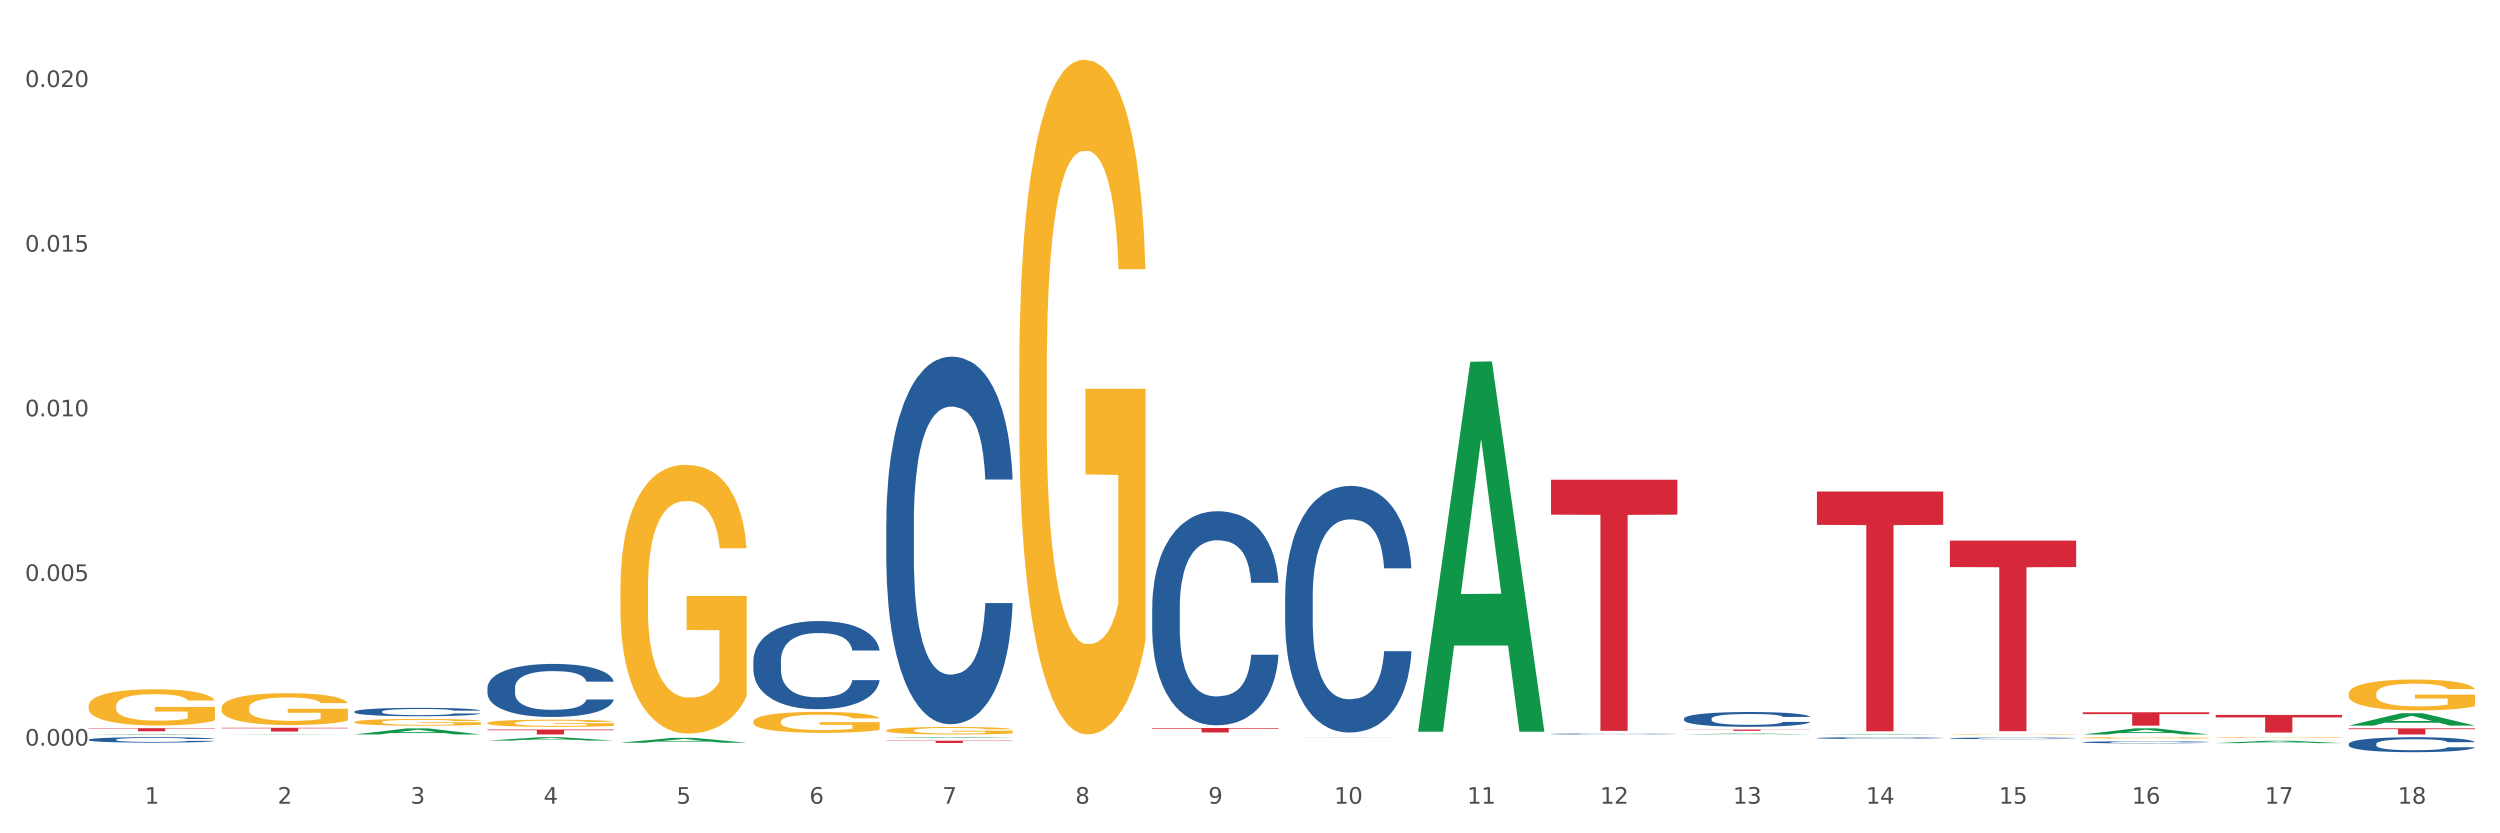
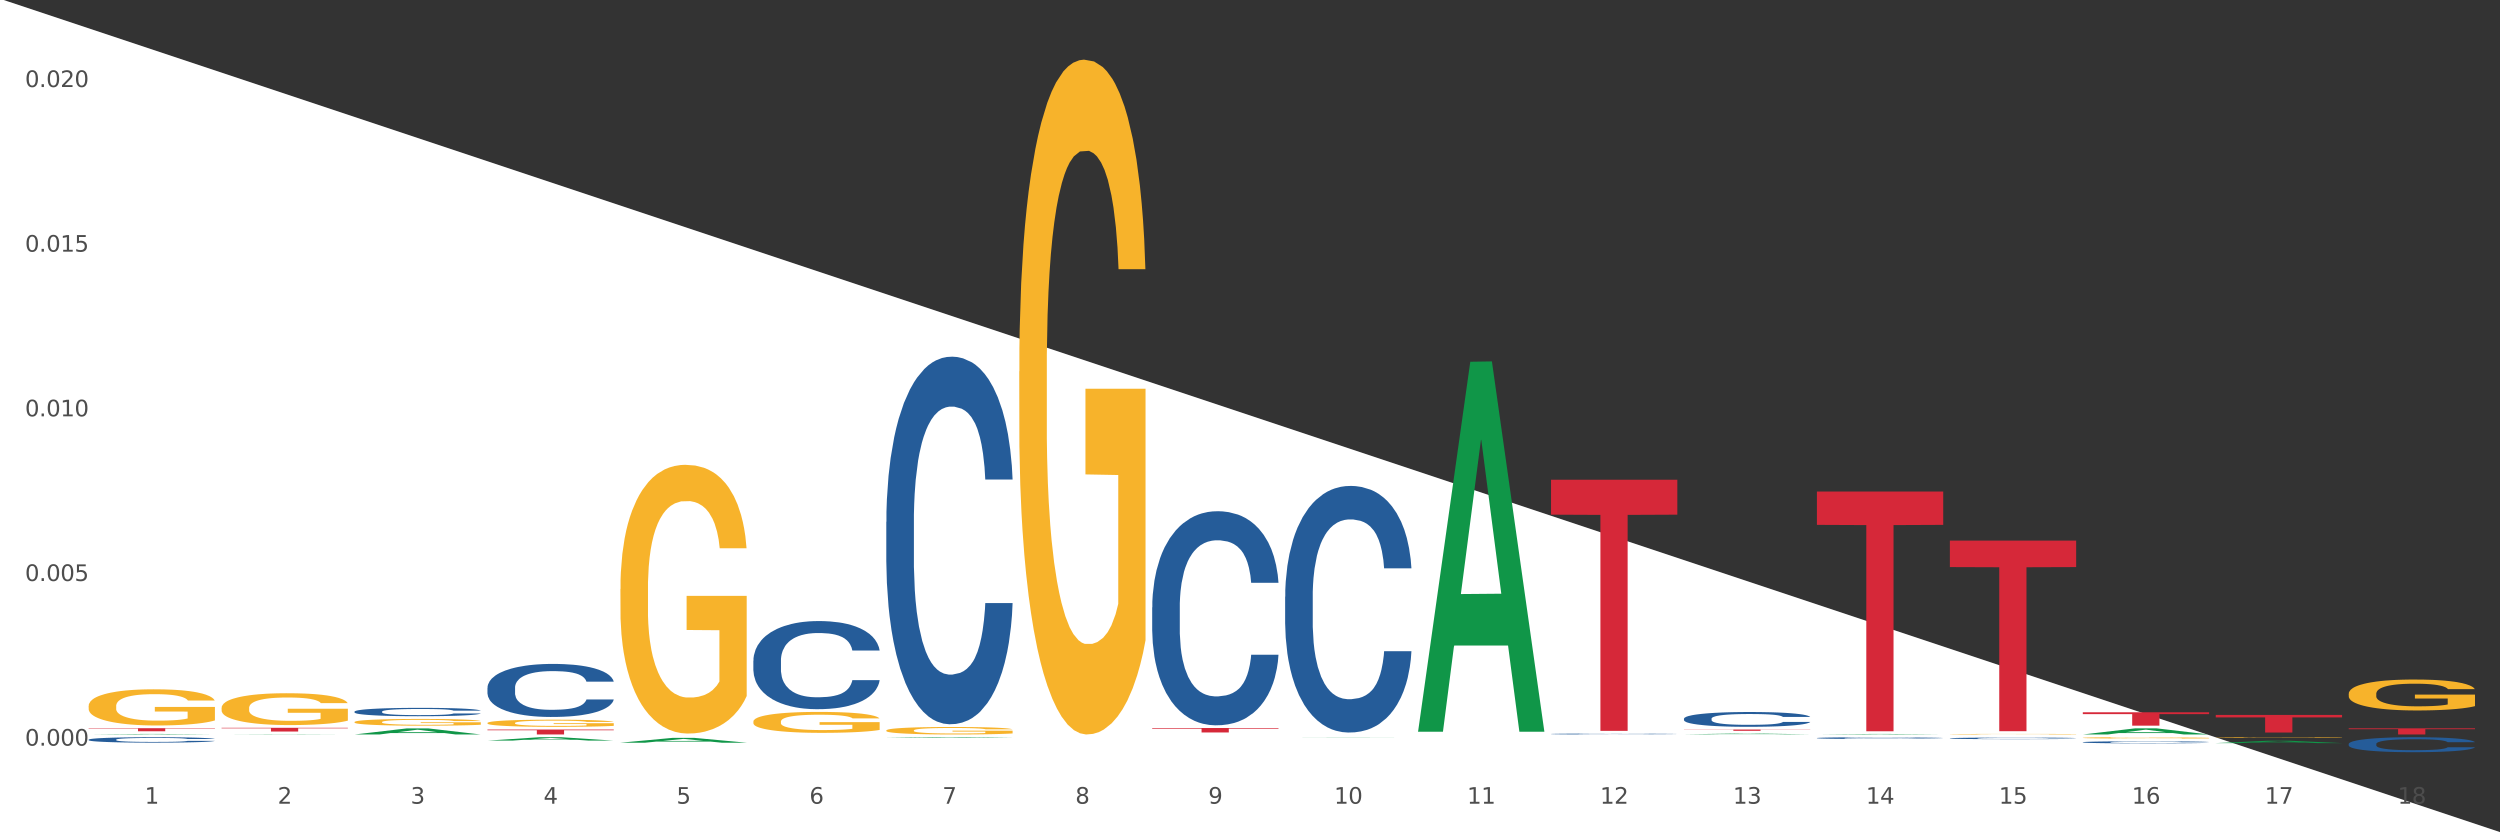
<svg xmlns="http://www.w3.org/2000/svg" xmlns:xlink="http://www.w3.org/1999/xlink" width="1080pt" height="360pt" viewBox="0 0 1080 360" version="1.1">
  <rect x="0" y="0" width="1080" height="360" fill="#333333" stroke="none" />
  <defs>
    <style type="text/css">*{stroke-linejoin: round; stroke-linecap: butt}</style>
  </defs>
  <g id="figure_1">
    <g id="patch_1">
-       <path d="M 0 360  L 1080 360  L 1080 0  L 0 0  z " style="fill: #ffffff; stroke: #ffffff; stroke-linejoin: miter" />
+       <path d="M 0 360  L 1080 360  L 0 0  z " style="fill: #ffffff; stroke: #ffffff; stroke-linejoin: miter" />
    </g>
    <g id="axes_1">
      <g id="matplotlib.axis_1">
        <g id="xtick_1">
          <g id="text_1">
            <g style="fill: #4d4d4d" transform="translate(62.51 347.204) scale(0.096 -0.096)">
              <defs>
                <path id="DejaVuSans-31" d="M 794 531  L 1825 531  L 1825 4091  L 703 3866  L 703 4441  L 1819 4666  L 2450 4666  L 2450 531  L 3481 531  L 3481 0  L 794 0  L 794 531  z " transform="scale(0.016)" />
              </defs>
              <use xlink:href="#DejaVuSans-31" />
            </g>
          </g>
        </g>
        <g id="xtick_2">
          <g id="text_2">
            <g style="fill: #4d4d4d" transform="translate(119.942 347.204) scale(0.096 -0.096)">
              <defs>
                <path id="DejaVuSans-32" d="M 1228 531  L 3431 531  L 3431 0  L 469 0  L 469 531  Q 828 903 1448 1529  Q 2069 2156 2228 2338  Q 2531 2678 2651 2914  Q 2772 3150 2772 3378  Q 2772 3750 2511 3984  Q 2250 4219 1831 4219  Q 1534 4219 1204 4116  Q 875 4013 500 3803  L 500 4441  Q 881 4594 1212 4672  Q 1544 4750 1819 4750  Q 2544 4750 2975 4387  Q 3406 4025 3406 3419  Q 3406 3131 3298 2873  Q 3191 2616 2906 2266  Q 2828 2175 2409 1742  Q 1991 1309 1228 531  z " transform="scale(0.016)" />
              </defs>
              <use xlink:href="#DejaVuSans-32" />
            </g>
          </g>
        </g>
        <g id="xtick_3">
          <g id="text_3">
            <g style="fill: #4d4d4d" transform="translate(177.375 347.204) scale(0.096 -0.096)">
              <defs>
                <path id="DejaVuSans-33" d="M 2597 2516  Q 3050 2419 3304 2112  Q 3559 1806 3559 1356  Q 3559 666 3084 287  Q 2609 -91 1734 -91  Q 1441 -91 1130 -33  Q 819 25 488 141  L 488 750  Q 750 597 1062 519  Q 1375 441 1716 441  Q 2309 441 2620 675  Q 2931 909 2931 1356  Q 2931 1769 2642 2001  Q 2353 2234 1838 2234  L 1294 2234  L 1294 2753  L 1863 2753  Q 2328 2753 2575 2939  Q 2822 3125 2822 3475  Q 2822 3834 2567 4026  Q 2313 4219 1838 4219  Q 1578 4219 1281 4162  Q 984 4106 628 3988  L 628 4550  Q 988 4650 1302 4700  Q 1616 4750 1894 4750  Q 2613 4750 3031 4423  Q 3450 4097 3450 3541  Q 3450 3153 3228 2886  Q 3006 2619 2597 2516  z " transform="scale(0.016)" />
              </defs>
              <use xlink:href="#DejaVuSans-33" />
            </g>
          </g>
        </g>
        <g id="xtick_4">
          <g id="text_4">
            <g style="fill: #4d4d4d" transform="translate(234.808 347.204) scale(0.096 -0.096)">
              <defs>
                <path id="DejaVuSans-34" d="M 2419 4116  L 825 1625  L 2419 1625  L 2419 4116  z M 2253 4666  L 3047 4666  L 3047 1625  L 3713 1625  L 3713 1100  L 3047 1100  L 3047 0  L 2419 0  L 2419 1100  L 313 1100  L 313 1709  L 2253 4666  z " transform="scale(0.016)" />
              </defs>
              <use xlink:href="#DejaVuSans-34" />
            </g>
          </g>
        </g>
        <g id="xtick_5">
          <g id="text_5">
            <g style="fill: #4d4d4d" transform="translate(292.24 347.204) scale(0.096 -0.096)">
              <defs>
                <path id="DejaVuSans-35" d="M 691 4666  L 3169 4666  L 3169 4134  L 1269 4134  L 1269 2991  Q 1406 3038 1543 3061  Q 1681 3084 1819 3084  Q 2600 3084 3056 2656  Q 3513 2228 3513 1497  Q 3513 744 3044 326  Q 2575 -91 1722 -91  Q 1428 -91 1123 -41  Q 819 9 494 109  L 494 744  Q 775 591 1075 516  Q 1375 441 1709 441  Q 2250 441 2565 725  Q 2881 1009 2881 1497  Q 2881 1984 2565 2268  Q 2250 2553 1709 2553  Q 1456 2553 1204 2497  Q 953 2441 691 2322  L 691 4666  z " transform="scale(0.016)" />
              </defs>
              <use xlink:href="#DejaVuSans-35" />
            </g>
          </g>
        </g>
        <g id="xtick_6">
          <g id="text_6">
            <g style="fill: #4d4d4d" transform="translate(349.673 347.204) scale(0.096 -0.096)">
              <defs>
                <path id="DejaVuSans-36" d="M 2113 2584  Q 1688 2584 1439 2293  Q 1191 2003 1191 1497  Q 1191 994 1439 701  Q 1688 409 2113 409  Q 2538 409 2786 701  Q 3034 994 3034 1497  Q 3034 2003 2786 2293  Q 2538 2584 2113 2584  z M 3366 4563  L 3366 3988  Q 3128 4100 2886 4159  Q 2644 4219 2406 4219  Q 1781 4219 1451 3797  Q 1122 3375 1075 2522  Q 1259 2794 1537 2939  Q 1816 3084 2150 3084  Q 2853 3084 3261 2657  Q 3669 2231 3669 1497  Q 3669 778 3244 343  Q 2819 -91 2113 -91  Q 1303 -91 875 529  Q 447 1150 447 2328  Q 447 3434 972 4092  Q 1497 4750 2381 4750  Q 2619 4750 2861 4703  Q 3103 4656 3366 4563  z " transform="scale(0.016)" />
              </defs>
              <use xlink:href="#DejaVuSans-36" />
            </g>
          </g>
        </g>
        <g id="xtick_7">
          <g id="text_7">
            <g style="fill: #4d4d4d" transform="translate(407.106 347.204) scale(0.096 -0.096)">
              <defs>
                <path id="DejaVuSans-37" d="M 525 4666  L 3525 4666  L 3525 4397  L 1831 0  L 1172 0  L 2766 4134  L 525 4134  L 525 4666  z " transform="scale(0.016)" />
              </defs>
              <use xlink:href="#DejaVuSans-37" />
            </g>
          </g>
        </g>
        <g id="xtick_8">
          <g id="text_8">
            <g style="fill: #4d4d4d" transform="translate(464.538 347.204) scale(0.096 -0.096)">
              <defs>
                <path id="DejaVuSans-38" d="M 2034 2216  Q 1584 2216 1326 1975  Q 1069 1734 1069 1313  Q 1069 891 1326 650  Q 1584 409 2034 409  Q 2484 409 2743 651  Q 3003 894 3003 1313  Q 3003 1734 2745 1975  Q 2488 2216 2034 2216  z M 1403 2484  Q 997 2584 770 2862  Q 544 3141 544 3541  Q 544 4100 942 4425  Q 1341 4750 2034 4750  Q 2731 4750 3128 4425  Q 3525 4100 3525 3541  Q 3525 3141 3298 2862  Q 3072 2584 2669 2484  Q 3125 2378 3379 2068  Q 3634 1759 3634 1313  Q 3634 634 3220 271  Q 2806 -91 2034 -91  Q 1263 -91 848 271  Q 434 634 434 1313  Q 434 1759 690 2068  Q 947 2378 1403 2484  z M 1172 3481  Q 1172 3119 1398 2916  Q 1625 2713 2034 2713  Q 2441 2713 2670 2916  Q 2900 3119 2900 3481  Q 2900 3844 2670 4047  Q 2441 4250 2034 4250  Q 1625 4250 1398 4047  Q 1172 3844 1172 3481  z " transform="scale(0.016)" />
              </defs>
              <use xlink:href="#DejaVuSans-38" />
            </g>
          </g>
        </g>
        <g id="xtick_9">
          <g id="text_9">
            <g style="fill: #4d4d4d" transform="translate(521.971 347.204) scale(0.096 -0.096)">
              <defs>
                <path id="DejaVuSans-39" d="M 703 97  L 703 672  Q 941 559 1184 500  Q 1428 441 1663 441  Q 2288 441 2617 861  Q 2947 1281 2994 2138  Q 2813 1869 2534 1725  Q 2256 1581 1919 1581  Q 1219 1581 811 2004  Q 403 2428 403 3163  Q 403 3881 828 4315  Q 1253 4750 1959 4750  Q 2769 4750 3195 4129  Q 3622 3509 3622 2328  Q 3622 1225 3098 567  Q 2575 -91 1691 -91  Q 1453 -91 1209 -44  Q 966 3 703 97  z M 1959 2075  Q 2384 2075 2632 2365  Q 2881 2656 2881 3163  Q 2881 3666 2632 3958  Q 2384 4250 1959 4250  Q 1534 4250 1286 3958  Q 1038 3666 1038 3163  Q 1038 2656 1286 2365  Q 1534 2075 1959 2075  z " transform="scale(0.016)" />
              </defs>
              <use xlink:href="#DejaVuSans-39" />
            </g>
          </g>
        </g>
        <g id="xtick_10">
          <g id="text_10">
            <g style="fill: #4d4d4d" transform="translate(576.35 347.204) scale(0.096 -0.096)">
              <defs>
                <path id="DejaVuSans-30" d="M 2034 4250  Q 1547 4250 1301 3770  Q 1056 3291 1056 2328  Q 1056 1369 1301 889  Q 1547 409 2034 409  Q 2525 409 2770 889  Q 3016 1369 3016 2328  Q 3016 3291 2770 3770  Q 2525 4250 2034 4250  z M 2034 4750  Q 2819 4750 3233 4129  Q 3647 3509 3647 2328  Q 3647 1150 3233 529  Q 2819 -91 2034 -91  Q 1250 -91 836 529  Q 422 1150 422 2328  Q 422 3509 836 4129  Q 1250 4750 2034 4750  z " transform="scale(0.016)" />
              </defs>
              <use xlink:href="#DejaVuSans-31" />
              <use xlink:href="#DejaVuSans-30" transform="translate(63.623 0)" />
            </g>
          </g>
        </g>
        <g id="xtick_11">
          <g id="text_11">
            <g style="fill: #4d4d4d" transform="translate(633.783 347.204) scale(0.096 -0.096)">
              <use xlink:href="#DejaVuSans-31" />
              <use xlink:href="#DejaVuSans-31" transform="translate(63.623 0)" />
            </g>
          </g>
        </g>
        <g id="xtick_12">
          <g id="text_12">
            <g style="fill: #4d4d4d" transform="translate(691.215 347.204) scale(0.096 -0.096)">
              <use xlink:href="#DejaVuSans-31" />
              <use xlink:href="#DejaVuSans-32" transform="translate(63.623 0)" />
            </g>
          </g>
        </g>
        <g id="xtick_13">
          <g id="text_13">
            <g style="fill: #4d4d4d" transform="translate(748.648 347.204) scale(0.096 -0.096)">
              <use xlink:href="#DejaVuSans-31" />
              <use xlink:href="#DejaVuSans-33" transform="translate(63.623 0)" />
            </g>
          </g>
        </g>
        <g id="xtick_14">
          <g id="text_14">
            <g style="fill: #4d4d4d" transform="translate(806.081 347.204) scale(0.096 -0.096)">
              <use xlink:href="#DejaVuSans-31" />
              <use xlink:href="#DejaVuSans-34" transform="translate(63.623 0)" />
            </g>
          </g>
        </g>
        <g id="xtick_15">
          <g id="text_15">
            <g style="fill: #4d4d4d" transform="translate(863.513 347.204) scale(0.096 -0.096)">
              <use xlink:href="#DejaVuSans-31" />
              <use xlink:href="#DejaVuSans-35" transform="translate(63.623 0)" />
            </g>
          </g>
        </g>
        <g id="xtick_16">
          <g id="text_16">
            <g style="fill: #4d4d4d" transform="translate(920.946 347.204) scale(0.096 -0.096)">
              <use xlink:href="#DejaVuSans-31" />
              <use xlink:href="#DejaVuSans-36" transform="translate(63.623 0)" />
            </g>
          </g>
        </g>
        <g id="xtick_17">
          <g id="text_17">
            <g style="fill: #4d4d4d" transform="translate(978.379 347.204) scale(0.096 -0.096)">
              <use xlink:href="#DejaVuSans-31" />
              <use xlink:href="#DejaVuSans-37" transform="translate(63.623 0)" />
            </g>
          </g>
        </g>
        <g id="xtick_18">
          <g id="text_18">
            <g style="fill: #4d4d4d" transform="translate(1035.811 347.204) scale(0.096 -0.096)">
              <use xlink:href="#DejaVuSans-31" />
              <use xlink:href="#DejaVuSans-38" transform="translate(63.623 0)" />
            </g>
          </g>
        </g>
        <g id="xtick_19" />
        <g id="xtick_20" />
        <g id="xtick_21" />
        <g id="xtick_22" />
        <g id="xtick_23" />
        <g id="xtick_24" />
        <g id="xtick_25" />
        <g id="xtick_26" />
        <g id="xtick_27" />
        <g id="xtick_28" />
        <g id="xtick_29" />
        <g id="xtick_30" />
        <g id="xtick_31" />
        <g id="xtick_32" />
        <g id="xtick_33" />
        <g id="xtick_34" />
        <g id="xtick_35" />
      </g>
      <g id="matplotlib.axis_2">
        <g id="ytick_1">
          <g id="text_19">
            <g style="fill: #4d4d4d" transform="translate(10.8 322.119) scale(0.096 -0.096)">
              <defs>
                <path id="DejaVuSans-2e" d="M 684 794  L 1344 794  L 1344 0  L 684 0  L 684 794  z " transform="scale(0.016)" />
              </defs>
              <use xlink:href="#DejaVuSans-30" />
              <use xlink:href="#DejaVuSans-2e" transform="translate(63.623 0)" />
              <use xlink:href="#DejaVuSans-30" transform="translate(95.41 0)" />
              <use xlink:href="#DejaVuSans-30" transform="translate(159.033 0)" />
              <use xlink:href="#DejaVuSans-30" transform="translate(222.656 0)" />
            </g>
          </g>
        </g>
        <g id="ytick_2">
          <g id="text_20">
            <g style="fill: #4d4d4d" transform="translate(10.8 250.989) scale(0.096 -0.096)">
              <use xlink:href="#DejaVuSans-30" />
              <use xlink:href="#DejaVuSans-2e" transform="translate(63.623 0)" />
              <use xlink:href="#DejaVuSans-30" transform="translate(95.41 0)" />
              <use xlink:href="#DejaVuSans-30" transform="translate(159.033 0)" />
              <use xlink:href="#DejaVuSans-35" transform="translate(222.656 0)" />
            </g>
          </g>
        </g>
        <g id="ytick_3">
          <g id="text_21">
            <g style="fill: #4d4d4d" transform="translate(10.8 179.859) scale(0.096 -0.096)">
              <use xlink:href="#DejaVuSans-30" />
              <use xlink:href="#DejaVuSans-2e" transform="translate(63.623 0)" />
              <use xlink:href="#DejaVuSans-30" transform="translate(95.41 0)" />
              <use xlink:href="#DejaVuSans-31" transform="translate(159.033 0)" />
              <use xlink:href="#DejaVuSans-30" transform="translate(222.656 0)" />
            </g>
          </g>
        </g>
        <g id="ytick_4">
          <g id="text_22">
            <g style="fill: #4d4d4d" transform="translate(10.8 108.728) scale(0.096 -0.096)">
              <use xlink:href="#DejaVuSans-30" />
              <use xlink:href="#DejaVuSans-2e" transform="translate(63.623 0)" />
              <use xlink:href="#DejaVuSans-30" transform="translate(95.41 0)" />
              <use xlink:href="#DejaVuSans-31" transform="translate(159.033 0)" />
              <use xlink:href="#DejaVuSans-35" transform="translate(222.656 0)" />
            </g>
          </g>
        </g>
        <g id="ytick_5">
          <g id="text_23">
            <g style="fill: #4d4d4d" transform="translate(10.8 37.598) scale(0.096 -0.096)">
              <use xlink:href="#DejaVuSans-30" />
              <use xlink:href="#DejaVuSans-2e" transform="translate(63.623 0)" />
              <use xlink:href="#DejaVuSans-30" transform="translate(95.41 0)" />
              <use xlink:href="#DejaVuSans-32" transform="translate(159.033 0)" />
              <use xlink:href="#DejaVuSans-30" transform="translate(222.656 0)" />
            </g>
          </g>
        </g>
        <g id="ytick_6" />
        <g id="ytick_7" />
        <g id="ytick_8" />
        <g id="ytick_9" />
      </g>
      <g id="PolyCollection_1">
        <path d="M 38.283 317.301  L 38.339 317.3  L 60.839 317.07  L 70.176 317.069  L 92.844 317.301  L 82.044 317.301  L 77.151 317.247  L 53.92 317.247  L 53.751 317.248  L 49.026 317.301  L 38.283 317.301  L 38.283 317.301  L 56.845 317.215  L 74.226 317.215  L 65.62 317.119  L 65.507 317.118  L 65.395 317.119  L 56.789 317.215  L 56.845 317.215  L 38.283 317.301  z " clip-path="url(#p4c0234ac31)" style="fill: #109648" />
        <path d="M 497.745 314.508  L 552.306 314.508  L 552.306 314.774  L 530.843 314.776  L 530.843 316.424  L 519.078 316.424  L 519.078 314.776  L 497.745 314.774  L 497.745 314.51  L 497.745 314.508  z " clip-path="url(#p4c0234ac31)" style="fill: #d62839" />
        <path d="M 670.043 207.259  L 724.604 207.259  L 724.604 222.333  L 703.141 222.435  L 703.141 315.729  L 691.376 315.729  L 691.376 222.435  L 670.043 222.333  L 670.043 207.361  L 670.043 207.259  z " clip-path="url(#p4c0234ac31)" style="fill: #d62839" />
        <path d="M 727.475 315.155  L 782.036 315.155  L 782.036 315.233  L 760.574 315.234  L 760.574 315.714  L 748.809 315.714  L 748.809 315.234  L 727.475 315.233  L 727.475 315.156  L 727.475 315.155  z " clip-path="url(#p4c0234ac31)" style="fill: #d62839" />
        <path d="M 784.908 212.351  L 839.469 212.351  L 839.469 226.741  L 818.007 226.838  L 818.007 315.9  L 806.241 315.9  L 806.241 226.838  L 784.908 226.741  L 784.908 212.448  L 784.908 212.351  z " clip-path="url(#p4c0234ac31)" style="fill: #d62839" />
        <path d="M 842.341 233.532  L 896.902 233.532  L 896.902 244.977  L 875.439 245.054  L 875.439 315.885  L 863.674 315.885  L 863.674 245.054  L 842.341 244.977  L 842.341 233.61  L 842.341 233.532  z " clip-path="url(#p4c0234ac31)" style="fill: #d62839" />
        <path d="M 899.774 307.709  L 954.335 307.709  L 954.335 308.511  L 932.872 308.516  L 932.872 313.478  L 921.107 313.478  L 921.107 308.516  L 899.774 308.511  L 899.774 307.715  L 899.774 307.709  z " clip-path="url(#p4c0234ac31)" style="fill: #d62839" />
        <path d="M 1014.639 314.633  L 1069.2 314.633  L 1069.2 315.004  L 1047.738 315.007  L 1047.738 317.301  L 1035.972 317.301  L 1035.972 315.007  L 1014.639 315.004  L 1014.639 314.636  L 1014.639 314.633  z " clip-path="url(#p4c0234ac31)" style="fill: #d62839" />
        <path d="M 957.206 318.631  L 957.271 318.631  L 957.271 318.619  L 957.399 318.61  L 958.044 318.586  L 959.01 318.567  L 959.718 318.556  L 960.427 318.548  L 961.264 318.539  L 962.295 318.53  L 964.163 318.518  L 965.323 318.511  L 966.74 318.504  L 969.317 318.494  L 971.185 318.488  L 973.117 318.484  L 976.274 318.478  L 978.335 318.475  L 980.525 318.474  L 983.166 318.472  L 985.163 318.472  L 989.543 318.473  L 993.28 318.476  L 995.083 318.478  L 997.402 318.482  L 998.626 318.484  L 1000.623 318.489  L 1002.685 318.496  L 1004.102 318.502  L 1006.227 318.512  L 1007.838 318.523  L 1009.319 318.536  L 1010.092 318.545  L 1010.672 318.554  L 1011.188 318.563  L 1011.703 318.579  L 1000.108 318.579  L 999.657 318.568  L 998.948 318.557  L 997.918 318.547  L 997.016 318.541  L 995.47 318.533  L 994.053 318.528  L 992.571 318.524  L 990.767 318.521  L 989.35 318.52  L 987.353 318.518  L 983.424 318.519  L 980.783 318.521  L 978.979 318.524  L 977.82 318.527  L 976.789 318.53  L 975.629 318.535  L 974.277 318.541  L 973.31 318.547  L 972.344 318.555  L 971.571 318.562  L 970.863 318.571  L 970.283 318.581  L 969.832 318.59  L 969.445 318.602  L 969.123 318.622  L 969.123 318.665  L 969.252 318.675  L 969.574 318.688  L 969.961 318.697  L 970.605 318.709  L 971.185 318.717  L 972.28 318.728  L 973.504 318.738  L 974.47 318.744  L 975.436 318.749  L 977.111 318.756  L 978.979 318.761  L 980.59 318.765  L 982.78 318.768  L 984.261 318.769  L 985.55 318.77  L 988.706 318.77  L 990.961 318.769  L 993.473 318.767  L 995.405 318.764  L 997.016 318.76  L 998.82 318.755  L 999.979 318.749  L 999.979 318.684  L 985.807 318.683  L 985.807 318.64  L 1011.767 318.64  L 1011.767 318.768  L 1010.672 318.774  L 1009.448 318.78  L 1008.16 318.786  L 1006.227 318.792  L 1003.908 318.799  L 1001.847 318.803  L 999.657 318.807  L 997.08 318.81  L 993.731 318.813  L 991.669 318.815  L 989.093 318.816  L 986.065 318.816  L 983.424 318.815  L 980.847 318.814  L 978.142 318.811  L 975.501 318.807  L 973.504 318.803  L 971.507 318.798  L 969.381 318.791  L 967.706 318.785  L 966.418 318.779  L 965.001 318.772  L 963.455 318.763  L 962.295 318.754  L 961.264 318.745  L 960.169 318.734  L 959.396 318.724  L 958.623 318.712  L 958.172 318.703  L 957.657 318.689  L 957.271 318.669  L 957.206 318.631  z " clip-path="url(#p4c0234ac31)" style="fill: #f7b32b" />
        <path d="M 899.774 318.74  L 899.838 318.74  L 899.838 318.721  L 899.967 318.704  L 900.611 318.665  L 901.577 318.632  L 902.286 318.614  L 902.994 318.6  L 903.832 318.586  L 904.862 318.571  L 906.731 318.549  L 907.89 318.538  L 909.307 318.526  L 911.884 318.509  L 913.752 318.5  L 915.684 318.492  L 918.841 318.482  L 920.902 318.478  L 923.092 318.475  L 925.734 318.473  L 927.73 318.472  L 932.111 318.474  L 935.847 318.478  L 937.651 318.482  L 939.97 318.488  L 941.194 318.493  L 943.19 318.501  L 945.252 318.512  L 946.669 318.522  L 948.795 318.54  L 950.405 318.558  L 951.887 318.58  L 952.66 318.596  L 953.24 318.61  L 953.755 318.626  L 954.27 318.652  L 942.675 318.652  L 942.224 318.634  L 941.516 318.616  L 940.485 318.599  L 939.583 318.589  L 938.037 318.575  L 936.62 318.567  L 935.138 318.561  L 933.335 318.555  L 931.918 318.553  L 929.921 318.551  L 925.991 318.551  L 923.35 318.555  L 921.546 318.561  L 920.387 318.565  L 919.356 318.571  L 918.197 318.578  L 916.844 318.589  L 915.878 318.599  L 914.911 318.612  L 914.138 318.625  L 913.43 318.64  L 912.85 318.656  L 912.399 318.672  L 912.013 318.692  L 911.691 318.726  L 911.691 318.798  L 911.819 318.815  L 912.142 318.837  L 912.528 318.853  L 913.172 318.873  L 913.752 318.886  L 914.847 318.905  L 916.071 318.921  L 917.037 318.931  L 918.003 318.939  L 919.678 318.951  L 921.546 318.961  L 923.157 318.967  L 925.347 318.972  L 926.829 318.974  L 928.117 318.975  L 931.273 318.975  L 933.528 318.973  L 936.04 318.97  L 937.973 318.965  L 939.583 318.959  L 941.387 318.95  L 942.546 318.941  L 942.546 318.83  L 928.375 318.829  L 928.375 318.755  L 954.335 318.755  L 954.335 318.972  L 953.24 318.983  L 952.016 318.993  L 950.727 319.002  L 948.795 319.013  L 946.476 319.024  L 944.414 319.031  L 942.224 319.038  L 939.648 319.043  L 936.298 319.049  L 934.237 319.051  L 931.66 319.052  L 928.632 319.053  L 925.991 319.052  L 923.415 319.049  L 920.709 319.045  L 918.068 319.038  L 916.071 319.031  L 914.074 319.022  L 911.948 319.011  L 910.273 319  L 908.985 318.991  L 907.568 318.979  L 906.022 318.963  L 904.862 318.948  L 903.832 318.934  L 902.737 318.915  L 901.964 318.898  L 901.191 318.877  L 900.74 318.862  L 900.224 318.838  L 899.838 318.805  L 899.774 318.74  z " clip-path="url(#p4c0234ac31)" style="fill: #f7b32b" />
        <path d="M 842.341 317.169  L 842.405 317.169  L 842.405 317.161  L 842.534 317.154  L 843.178 317.137  L 844.144 317.123  L 844.853 317.116  L 845.562 317.11  L 846.399 317.103  L 847.43 317.097  L 849.298 317.088  L 850.457 317.083  L 851.875 317.078  L 854.451 317.071  L 856.319 317.067  L 858.252 317.064  L 861.408 317.06  L 863.47 317.058  L 865.66 317.057  L 868.301 317.056  L 870.298 317.055  L 874.678 317.056  L 878.414 317.058  L 880.218 317.06  L 882.537 317.062  L 883.761 317.064  L 885.758 317.068  L 887.819 317.072  L 889.236 317.077  L 891.362 317.084  L 892.972 317.092  L 894.454 317.101  L 895.227 317.108  L 895.807 317.114  L 896.322 317.121  L 896.837 317.132  L 885.242 317.132  L 884.792 317.124  L 884.083 317.116  L 883.052 317.109  L 882.15 317.105  L 880.604 317.099  L 879.187 317.096  L 877.706 317.093  L 875.902 317.091  L 874.485 317.09  L 872.488 317.089  L 868.558 317.089  L 865.917 317.091  L 864.114 317.093  L 862.954 317.095  L 861.924 317.097  L 860.764 317.1  L 859.411 317.105  L 858.445 317.109  L 857.479 317.115  L 856.706 317.12  L 855.997 317.126  L 855.417 317.133  L 854.967 317.14  L 854.58 317.149  L 854.258 317.163  L 854.258 317.193  L 854.387 317.2  L 854.709 317.21  L 855.095 317.217  L 855.74 317.225  L 856.319 317.23  L 857.414 317.239  L 858.638 317.245  L 859.605 317.25  L 860.571 317.253  L 862.246 317.258  L 864.114 317.262  L 865.724 317.265  L 867.914 317.267  L 869.396 317.268  L 870.684 317.268  L 873.841 317.268  L 876.095 317.267  L 878.608 317.266  L 880.54 317.264  L 882.15 317.261  L 883.954 317.257  L 885.114 317.254  L 885.114 317.207  L 870.942 317.206  L 870.942 317.175  L 896.902 317.175  L 896.902 317.267  L 895.807 317.272  L 894.583 317.276  L 893.295 317.28  L 891.362 317.284  L 889.043 317.289  L 886.982 317.292  L 884.792 317.295  L 882.215 317.297  L 878.865 317.299  L 876.804 317.3  L 874.227 317.301  L 871.2 317.301  L 868.558 317.301  L 865.982 317.3  L 863.276 317.298  L 860.635 317.295  L 858.638 317.292  L 856.641 317.288  L 854.516 317.283  L 852.841 317.279  L 851.552 317.275  L 850.135 317.27  L 848.589 317.263  L 847.43 317.257  L 846.399 317.251  L 845.304 317.243  L 844.531 317.236  L 843.758 317.227  L 843.307 317.22  L 842.792 317.21  L 842.405 317.196  L 842.341 317.169  z " clip-path="url(#p4c0234ac31)" style="fill: #f7b32b" />
        <path d="M 440.312 160.481  L 440.376 160.215  L 440.376 150.63  L 440.505 142.376  L 441.149 122.408  L 442.116 105.9  L 442.824 97.114  L 443.533 89.925  L 444.37 82.737  L 445.401 75.282  L 447.269 64.365  L 448.428 58.774  L 449.846 52.917  L 452.422 44.397  L 454.29 39.604  L 456.223 35.611  L 459.379 30.818  L 461.441 28.688  L 463.631 27.091  L 466.272 26.026  L 468.269 25.759  L 472.649 26.558  L 476.385 28.954  L 478.189 30.818  L 480.508 34.013  L 481.732 36.143  L 483.729 40.403  L 485.79 45.994  L 487.207 50.787  L 489.333 59.839  L 490.944 68.892  L 492.425 80.074  L 493.198 87.795  L 493.778 94.984  L 494.293 103.238  L 494.809 116.284  L 483.214 116.284  L 482.763 106.965  L 482.054 98.179  L 481.023 89.659  L 480.122 84.334  L 478.576 77.678  L 477.158 73.418  L 475.677 70.223  L 473.873 67.56  L 472.456 66.229  L 470.459 65.164  L 466.53 65.43  L 463.888 67.56  L 462.085 70.223  L 460.925 72.619  L 459.895 75.282  L 458.735 79.009  L 457.382 84.6  L 456.416 89.659  L 455.45 96.049  L 454.677 102.439  L 453.968 109.894  L 453.389 117.881  L 452.938 126.135  L 452.551 136.252  L 452.229 153.026  L 452.229 189.502  L 452.358 197.756  L 452.68 208.672  L 453.066 216.926  L 453.711 226.777  L 454.29 233.433  L 455.385 243.018  L 456.609 251.005  L 457.576 256.064  L 458.542 260.324  L 460.217 266.182  L 462.085 270.974  L 463.695 273.903  L 465.885 276.565  L 467.367 277.63  L 468.655 278.163  L 471.812 278.163  L 474.066 277.364  L 476.579 275.5  L 478.511 273.104  L 480.122 270.175  L 481.925 265.383  L 483.085 260.857  L 483.085 205.211  L 468.913 204.944  L 468.913 167.936  L 494.873 167.936  L 494.873 276.565  L 493.778 282.156  L 492.554 287.215  L 491.266 291.741  L 489.333 297.333  L 487.014 302.658  L 484.953 306.385  L 482.763 309.58  L 480.186 312.509  L 476.836 315.171  L 474.775 316.236  L 472.198 317.035  L 469.171 317.301  L 466.53 316.769  L 463.953 315.437  L 461.247 313.041  L 458.606 309.58  L 456.609 306.119  L 454.612 301.859  L 452.487 296.268  L 450.812 290.943  L 449.524 286.15  L 448.106 280.026  L 446.56 272.039  L 445.401 264.85  L 444.37 257.395  L 443.275 247.81  L 442.502 239.557  L 441.729 229.173  L 441.278 221.452  L 440.763 209.471  L 440.376 192.697  L 440.312 160.481  z " clip-path="url(#p4c0234ac31)" style="fill: #f7b32b" />
        <path d="M 382.879 315.554  L 382.944 315.551  L 382.944 315.444  L 383.072 315.352  L 383.717 315.13  L 384.683 314.946  L 385.391 314.848  L 386.1 314.768  L 386.937 314.688  L 387.968 314.605  L 389.836 314.483  L 390.996 314.421  L 392.413 314.356  L 394.99 314.261  L 396.858 314.207  L 398.79 314.163  L 401.947 314.11  L 404.008 314.086  L 406.198 314.068  L 408.839 314.056  L 410.836 314.053  L 415.216 314.062  L 418.953 314.089  L 420.756 314.11  L 423.075 314.145  L 424.299 314.169  L 426.296 314.216  L 428.358 314.279  L 429.775 314.332  L 431.9 314.433  L 433.511 314.534  L 434.992 314.658  L 435.765 314.744  L 436.345 314.824  L 436.861 314.916  L 437.376 315.062  L 425.781 315.062  L 425.33 314.958  L 424.621 314.86  L 423.591 314.765  L 422.689 314.706  L 421.143 314.632  L 419.726 314.584  L 418.244 314.549  L 416.44 314.519  L 415.023 314.504  L 413.026 314.492  L 409.097 314.495  L 406.456 314.519  L 404.652 314.549  L 403.493 314.575  L 402.462 314.605  L 401.302 314.646  L 399.95 314.709  L 398.983 314.765  L 398.017 314.836  L 397.244 314.907  L 396.536 314.991  L 395.956 315.079  L 395.505 315.171  L 395.118 315.284  L 394.796 315.471  L 394.796 315.877  L 394.925 315.969  L 395.247 316.091  L 395.634 316.183  L 396.278 316.293  L 396.858 316.367  L 397.953 316.474  L 399.177 316.563  L 400.143 316.619  L 401.109 316.666  L 402.784 316.732  L 404.652 316.785  L 406.263 316.818  L 408.453 316.847  L 409.934 316.859  L 411.223 316.865  L 414.379 316.865  L 416.634 316.856  L 419.146 316.835  L 421.078 316.809  L 422.689 316.776  L 424.492 316.723  L 425.652 316.672  L 425.652 316.052  L 411.48 316.049  L 411.48 315.637  L 437.44 315.637  L 437.44 316.847  L 436.345 316.91  L 435.121 316.966  L 433.833 317.016  L 431.9 317.079  L 429.581 317.138  L 427.52 317.18  L 425.33 317.215  L 422.753 317.248  L 419.404 317.277  L 417.342 317.289  L 414.766 317.298  L 411.738 317.301  L 409.097 317.295  L 406.52 317.28  L 403.815 317.254  L 401.174 317.215  L 399.177 317.177  L 397.18 317.129  L 395.054 317.067  L 393.379 317.007  L 392.091 316.954  L 390.674 316.886  L 389.128 316.797  L 387.968 316.717  L 386.937 316.634  L 385.842 316.527  L 385.069 316.435  L 384.296 316.319  L 383.845 316.233  L 383.33 316.1  L 382.944 315.913  L 382.879 315.554  z " clip-path="url(#p4c0234ac31)" style="fill: #f7b32b" />
        <path d="M 325.447 311.726  L 325.511 311.718  L 325.511 311.42  L 325.64 311.164  L 326.284 310.544  L 327.25 310.032  L 327.959 309.759  L 328.667 309.536  L 329.505 309.313  L 330.535 309.082  L 332.404 308.743  L 333.563 308.57  L 334.98 308.388  L 337.557 308.124  L 339.425 307.975  L 341.357 307.851  L 344.514 307.702  L 346.575 307.636  L 348.765 307.586  L 351.406 307.553  L 353.403 307.545  L 357.784 307.57  L 361.52 307.644  L 363.324 307.702  L 365.643 307.801  L 366.867 307.867  L 368.863 308  L 370.925 308.173  L 372.342 308.322  L 374.468 308.603  L 376.078 308.884  L 377.56 309.231  L 378.333 309.47  L 378.912 309.693  L 379.428 309.95  L 379.943 310.354  L 368.348 310.354  L 367.897 310.065  L 367.189 309.793  L 366.158 309.528  L 365.256 309.363  L 363.71 309.156  L 362.293 309.024  L 360.811 308.925  L 359.008 308.842  L 357.591 308.801  L 355.594 308.768  L 351.664 308.776  L 349.023 308.842  L 347.219 308.925  L 346.06 308.999  L 345.029 309.082  L 343.87 309.198  L 342.517 309.371  L 341.551 309.528  L 340.584 309.726  L 339.811 309.925  L 339.103 310.156  L 338.523 310.404  L 338.072 310.66  L 337.686 310.974  L 337.364 311.495  L 337.364 312.627  L 337.492 312.883  L 337.815 313.221  L 338.201 313.478  L 338.845 313.783  L 339.425 313.99  L 340.52 314.287  L 341.744 314.535  L 342.71 314.692  L 343.676 314.824  L 345.351 315.006  L 347.219 315.155  L 348.83 315.246  L 351.02 315.328  L 352.502 315.361  L 353.79 315.378  L 356.946 315.378  L 359.201 315.353  L 361.713 315.295  L 363.646 315.221  L 365.256 315.13  L 367.06 314.981  L 368.219 314.841  L 368.219 313.114  L 354.048 313.106  L 354.048 311.957  L 380.008 311.957  L 380.008 315.328  L 378.912 315.502  L 377.689 315.659  L 376.4 315.799  L 374.468 315.973  L 372.149 316.138  L 370.087 316.254  L 367.897 316.353  L 365.321 316.444  L 361.971 316.526  L 359.91 316.559  L 357.333 316.584  L 354.305 316.592  L 351.664 316.576  L 349.087 316.535  L 346.382 316.46  L 343.741 316.353  L 341.744 316.245  L 339.747 316.113  L 337.621 315.94  L 335.946 315.774  L 334.658 315.626  L 333.241 315.436  L 331.695 315.188  L 330.535 314.965  L 329.505 314.733  L 328.41 314.436  L 327.637 314.18  L 326.864 313.858  L 326.413 313.618  L 325.897 313.246  L 325.511 312.726  L 325.447 311.726  z " clip-path="url(#p4c0234ac31)" style="fill: #f7b32b" />
        <path d="M 268.014 254.446  L 268.078 254.34  L 268.078 250.523  L 268.207 247.236  L 268.851 239.284  L 269.817 232.71  L 270.526 229.211  L 271.235 226.348  L 272.072 223.485  L 273.103 220.516  L 274.971 216.169  L 276.13 213.942  L 277.548 211.61  L 280.124 208.217  L 281.992 206.308  L 283.925 204.718  L 287.081 202.809  L 289.143 201.961  L 291.333 201.325  L 293.974 200.901  L 295.971 200.795  L 300.351 201.113  L 304.087 202.067  L 305.891 202.809  L 308.21 204.082  L 309.434 204.93  L 311.431 206.626  L 313.492 208.853  L 314.909 210.762  L 317.035 214.367  L 318.645 217.972  L 320.127 222.425  L 320.9 225.5  L 321.48 228.363  L 321.995 231.65  L 322.51 236.845  L 310.915 236.845  L 310.465 233.134  L 309.756 229.635  L 308.725 226.242  L 307.823 224.121  L 306.277 221.471  L 304.86 219.774  L 303.379 218.502  L 301.575 217.441  L 300.158 216.911  L 298.161 216.487  L 294.231 216.593  L 291.59 217.441  L 289.787 218.502  L 288.627 219.456  L 287.597 220.516  L 286.437 222.001  L 285.084 224.227  L 284.118 226.242  L 283.152 228.787  L 282.379 231.332  L 281.67 234.3  L 281.09 237.481  L 280.64 240.768  L 280.253 244.797  L 279.931 251.477  L 279.931 266.004  L 280.06 269.291  L 280.382 273.638  L 280.768 276.925  L 281.413 280.848  L 281.992 283.499  L 283.087 287.316  L 284.311 290.497  L 285.278 292.511  L 286.244 294.208  L 287.919 296.541  L 289.787 298.449  L 291.397 299.615  L 293.587 300.676  L 295.069 301.1  L 296.357 301.312  L 299.514 301.312  L 301.768 300.994  L 304.28 300.252  L 306.213 299.297  L 307.823 298.131  L 309.627 296.222  L 310.787 294.42  L 310.787 272.259  L 296.615 272.153  L 296.615 257.415  L 322.575 257.415  L 322.575 300.676  L 321.48 302.902  L 320.256 304.917  L 318.968 306.719  L 317.035 308.946  L 314.716 311.067  L 312.655 312.551  L 310.465 313.824  L 307.888 314.99  L 304.538 316.05  L 302.477 316.474  L 299.9 316.792  L 296.873 316.898  L 294.231 316.686  L 291.655 316.156  L 288.949 315.202  L 286.308 313.824  L 284.311 312.445  L 282.314 310.749  L 280.189 308.522  L 278.514 306.401  L 277.225 304.493  L 275.808 302.054  L 274.262 298.873  L 273.103 296.01  L 272.072 293.041  L 270.977 289.224  L 270.204 285.937  L 269.431 281.802  L 268.98 278.727  L 268.465 273.956  L 268.078 267.276  L 268.014 254.446  z " clip-path="url(#p4c0234ac31)" style="fill: #f7b32b" />
        <path d="M 210.581 312.336  L 210.646 312.333  L 210.646 312.231  L 210.774 312.143  L 211.419 311.931  L 212.385 311.756  L 213.093 311.662  L 213.802 311.586  L 214.639 311.509  L 215.67 311.43  L 217.538 311.314  L 218.698 311.255  L 220.115 311.193  L 222.691 311.102  L 224.56 311.051  L 226.492 311.009  L 229.648 310.958  L 231.71 310.935  L 233.9 310.918  L 236.541 310.907  L 238.538 310.904  L 242.918 310.912  L 246.655 310.938  L 248.458 310.958  L 250.777 310.992  L 252.001 311.014  L 253.998 311.06  L 256.059 311.119  L 257.477 311.17  L 259.602 311.266  L 261.213 311.362  L 262.694 311.481  L 263.467 311.563  L 264.047 311.64  L 264.562 311.727  L 265.078 311.866  L 253.483 311.866  L 253.032 311.767  L 252.323 311.674  L 251.293 311.583  L 250.391 311.526  L 248.845 311.456  L 247.428 311.41  L 245.946 311.377  L 244.142 311.348  L 242.725 311.334  L 240.728 311.323  L 236.799 311.326  L 234.158 311.348  L 232.354 311.377  L 231.194 311.402  L 230.164 311.43  L 229.004 311.47  L 227.652 311.529  L 226.685 311.583  L 225.719 311.651  L 224.946 311.719  L 224.237 311.798  L 223.658 311.883  L 223.207 311.971  L 222.82 312.078  L 222.498 312.256  L 222.498 312.644  L 222.627 312.732  L 222.949 312.848  L 223.336 312.936  L 223.98 313.04  L 224.56 313.111  L 225.655 313.213  L 226.879 313.298  L 227.845 313.351  L 228.811 313.397  L 230.486 313.459  L 232.354 313.51  L 233.964 313.541  L 236.155 313.569  L 237.636 313.581  L 238.925 313.586  L 242.081 313.586  L 244.336 313.578  L 246.848 313.558  L 248.78 313.533  L 250.391 313.501  L 252.194 313.451  L 253.354 313.402  L 253.354 312.811  L 239.182 312.808  L 239.182 312.415  L 265.142 312.415  L 265.142 313.569  L 264.047 313.629  L 262.823 313.683  L 261.535 313.731  L 259.602 313.79  L 257.283 313.847  L 255.222 313.886  L 253.032 313.92  L 250.455 313.951  L 247.105 313.98  L 245.044 313.991  L 242.467 313.999  L 239.44 314.002  L 236.799 313.997  L 234.222 313.982  L 231.517 313.957  L 228.875 313.92  L 226.879 313.883  L 224.882 313.838  L 222.756 313.779  L 221.081 313.722  L 219.793 313.671  L 218.376 313.606  L 216.83 313.521  L 215.67 313.445  L 214.639 313.366  L 213.544 313.264  L 212.771 313.176  L 211.998 313.066  L 211.547 312.984  L 211.032 312.856  L 210.646 312.678  L 210.581 312.336  z " clip-path="url(#p4c0234ac31)" style="fill: #f7b32b" />
-         <path d="M 382.879 319.978  L 437.44 319.978  L 437.44 320.118  L 415.978 320.119  L 415.978 320.983  L 404.212 320.983  L 404.212 320.119  L 382.879 320.118  L 382.879 319.979  L 382.879 319.978  z " clip-path="url(#p4c0234ac31)" style="fill: #d62839" />
        <path d="M 153.148 311.931  L 153.213 311.928  L 153.213 311.832  L 153.342 311.75  L 153.986 311.55  L 154.952 311.385  L 155.661 311.298  L 156.369 311.226  L 157.207 311.154  L 158.237 311.079  L 160.105 310.97  L 161.265 310.914  L 162.682 310.856  L 165.259 310.771  L 167.127 310.723  L 169.059 310.683  L 172.216 310.635  L 174.277 310.614  L 176.467 310.598  L 179.108 310.587  L 181.105 310.584  L 185.486 310.592  L 189.222 310.616  L 191.026 310.635  L 193.345 310.667  L 194.568 310.688  L 196.565 310.731  L 198.627 310.787  L 200.044 310.834  L 202.17 310.925  L 203.78 311.015  L 205.262 311.127  L 206.035 311.204  L 206.614 311.276  L 207.13 311.359  L 207.645 311.489  L 196.05 311.489  L 195.599 311.396  L 194.891 311.308  L 193.86 311.223  L 192.958 311.17  L 191.412 311.103  L 189.995 311.061  L 188.513 311.029  L 186.71 311.002  L 185.292 310.989  L 183.295 310.978  L 179.366 310.981  L 176.725 311.002  L 174.921 311.029  L 173.762 311.053  L 172.731 311.079  L 171.572 311.117  L 170.219 311.172  L 169.253 311.223  L 168.286 311.287  L 167.513 311.351  L 166.805 311.425  L 166.225 311.505  L 165.774 311.588  L 165.388 311.689  L 165.066 311.856  L 165.066 312.221  L 165.194 312.303  L 165.516 312.412  L 165.903 312.495  L 166.547 312.593  L 167.127 312.66  L 168.222 312.756  L 169.446 312.836  L 170.412 312.886  L 171.378 312.929  L 173.053 312.987  L 174.921 313.035  L 176.532 313.064  L 178.722 313.091  L 180.203 313.102  L 181.492 313.107  L 184.648 313.107  L 186.903 313.099  L 189.415 313.08  L 191.348 313.056  L 192.958 313.027  L 194.762 312.979  L 195.921 312.934  L 195.921 312.378  L 181.749 312.375  L 181.749 312.005  L 207.709 312.005  L 207.709 313.091  L 206.614 313.147  L 205.39 313.197  L 204.102 313.243  L 202.17 313.299  L 199.851 313.352  L 197.789 313.389  L 195.599 313.421  L 193.022 313.45  L 189.673 313.477  L 187.611 313.488  L 185.035 313.496  L 182.007 313.498  L 179.366 313.493  L 176.789 313.48  L 174.084 313.456  L 171.443 313.421  L 169.446 313.386  L 167.449 313.344  L 165.323 313.288  L 163.648 313.235  L 162.36 313.187  L 160.943 313.126  L 159.397 313.046  L 158.237 312.974  L 157.207 312.899  L 156.112 312.804  L 155.339 312.721  L 154.566 312.617  L 154.115 312.54  L 153.599 312.42  L 153.213 312.253  L 153.148 311.931  z " clip-path="url(#p4c0234ac31)" style="fill: #f7b32b" />
        <path d="M 210.581 315.173  L 265.142 315.173  L 265.142 315.469  L 243.68 315.471  L 243.68 317.301  L 231.914 317.301  L 231.914 315.471  L 210.581 315.469  L 210.581 315.175  L 210.581 315.173  z " clip-path="url(#p4c0234ac31)" style="fill: #d62839" />
        <path d="M 38.283 314.58  L 92.844 314.58  L 92.844 314.764  L 71.382 314.765  L 71.382 315.899  L 59.616 315.899  L 59.616 314.765  L 38.283 314.764  L 38.283 314.582  L 38.283 314.58  z " clip-path="url(#p4c0234ac31)" style="fill: #d62839" />
        <path d="M 1014.639 321.382  L 1014.703 321.377  L 1014.703 321.211  L 1014.897 320.986  L 1015.606 320.572  L 1016.509 320.258  L 1018.057 319.892  L 1018.895 319.738  L 1019.992 319.566  L 1022.249 319.288  L 1024.829 319.052  L 1026.635 318.922  L 1027.989 318.839  L 1031.02 318.691  L 1032.761 318.626  L 1034.567 318.573  L 1036.115 318.537  L 1038.695 318.496  L 1040.759 318.478  L 1043.145 318.472  L 1045.144 318.478  L 1047.788 318.502  L 1051.658 318.573  L 1053.141 318.614  L 1055.141 318.685  L 1057.204 318.78  L 1058.881 318.874  L 1060.816 319.01  L 1062.815 319.188  L 1064.75 319.413  L 1066.104 319.62  L 1067.201 319.838  L 1068.168 320.105  L 1068.878 320.395  L 1069.2 320.637  L 1057.398 320.637  L 1057.075 320.418  L 1056.43 320.182  L 1055.785 320.022  L 1055.076 319.892  L 1053.98 319.744  L 1053.012 319.649  L 1051.4 319.537  L 1049.917 319.466  L 1048.691 319.424  L 1047.208 319.389  L 1044.048 319.353  L 1041.79 319.353  L 1040.372 319.365  L 1038.63 319.395  L 1037.147 319.436  L 1035.406 319.507  L 1034.051 319.584  L 1032.697 319.685  L 1031.923 319.756  L 1030.762 319.886  L 1029.988 319.992  L 1028.956 320.176  L 1028.376 320.306  L 1027.344 320.643  L 1026.893 320.891  L 1026.699 321.063  L 1026.57 321.252  L 1026.57 322.175  L 1026.957 322.589  L 1027.28 322.767  L 1027.796 322.968  L 1028.763 323.228  L 1030.182 323.482  L 1031.665 323.666  L 1032.89 323.778  L 1034.051 323.861  L 1035.212 323.926  L 1036.631 323.985  L 1037.792 324.021  L 1039.533 324.056  L 1041.597 324.074  L 1043.209 324.074  L 1046.498 324.044  L 1047.982 324.015  L 1049.401 323.973  L 1050.948 323.908  L 1052.174 323.837  L 1052.883 323.784  L 1054.044 323.672  L 1054.947 323.553  L 1055.721 323.417  L 1056.237 323.299  L 1056.817 323.122  L 1057.269 322.92  L 1057.398 322.814  L 1069.2 322.814  L 1068.942 323.027  L 1068.491 323.234  L 1067.588 323.512  L 1066.878 323.672  L 1065.782 323.867  L 1064.621 324.033  L 1063.009 324.216  L 1061.525 324.352  L 1059.978 324.47  L 1058.301 324.577  L 1055.27 324.725  L 1054.173 324.766  L 1051.851 324.837  L 1050.046 324.879  L 1047.401 324.92  L 1044.693 324.944  L 1041.855 324.95  L 1039.34 324.938  L 1036.567 324.902  L 1034.825 324.867  L 1032.89 324.813  L 1030.633 324.731  L 1028.505 324.63  L 1026.506 324.512  L 1024.635 324.376  L 1022.894 324.222  L 1020.637 323.968  L 1018.96 323.719  L 1017.735 323.488  L 1016.896 323.293  L 1016.058 323.045  L 1015.606 322.873  L 1014.897 322.459  L 1014.639 322.075  L 1014.639 321.382  z " clip-path="url(#p4c0234ac31)" style="fill: #255c99" />
        <path d="M 899.774 320.634  L 899.838 320.633  L 899.838 320.61  L 900.032 320.578  L 900.741 320.52  L 901.644 320.476  L 903.192 320.424  L 904.03 320.402  L 905.126 320.378  L 907.384 320.339  L 909.963 320.306  L 911.769 320.287  L 913.124 320.276  L 916.155 320.255  L 917.896 320.246  L 919.702 320.238  L 921.25 320.233  L 923.829 320.227  L 925.893 320.225  L 928.279 320.224  L 930.279 320.225  L 932.923 320.228  L 936.793 320.238  L 938.276 320.244  L 940.275 320.254  L 942.339 320.267  L 944.016 320.281  L 945.951 320.3  L 947.95 320.325  L 949.885 320.356  L 951.239 320.386  L 952.335 320.416  L 953.303 320.454  L 954.012 320.495  L 954.335 320.529  L 942.532 320.529  L 942.21 320.498  L 941.565 320.465  L 940.92 320.442  L 940.211 320.424  L 939.114 320.403  L 938.147 320.39  L 936.535 320.374  L 935.051 320.364  L 933.826 320.358  L 932.342 320.353  L 929.182 320.348  L 926.925 320.348  L 925.506 320.35  L 923.765 320.354  L 922.282 320.36  L 920.54 320.37  L 919.186 320.381  L 917.832 320.395  L 917.058 320.405  L 915.897 320.423  L 915.123 320.438  L 914.091 320.464  L 913.511 320.482  L 912.479 320.53  L 912.027 320.565  L 911.834 320.589  L 911.705 320.616  L 911.705 320.746  L 912.092 320.804  L 912.414 320.829  L 912.93 320.858  L 913.897 320.894  L 915.316 320.93  L 916.8 320.956  L 918.025 320.972  L 919.186 320.983  L 920.347 320.993  L 921.766 321.001  L 922.927 321.006  L 924.668 321.011  L 926.732 321.013  L 928.344 321.013  L 931.633 321.009  L 933.116 321.005  L 934.535 320.999  L 936.083 320.99  L 937.308 320.98  L 938.018 320.973  L 939.179 320.957  L 940.082 320.94  L 940.856 320.921  L 941.372 320.904  L 941.952 320.879  L 942.403 320.851  L 942.532 320.836  L 954.335 320.836  L 954.077 320.866  L 953.625 320.895  L 952.722 320.934  L 952.013 320.957  L 950.916 320.984  L 949.756 321.008  L 948.143 321.033  L 946.66 321.053  L 945.112 321.069  L 943.435 321.084  L 940.404 321.105  L 939.308 321.111  L 936.986 321.121  L 935.18 321.127  L 932.536 321.133  L 929.827 321.136  L 926.99 321.137  L 924.474 321.135  L 921.701 321.13  L 919.96 321.125  L 918.025 321.118  L 915.768 321.106  L 913.64 321.092  L 911.64 321.075  L 909.77 321.056  L 908.029 321.034  L 905.771 320.998  L 904.095 320.963  L 902.869 320.931  L 902.031 320.903  L 901.192 320.868  L 900.741 320.844  L 900.032 320.786  L 899.774 320.732  L 899.774 320.634  z " clip-path="url(#p4c0234ac31)" style="fill: #255c99" />
        <path d="M 842.341 318.943  L 842.405 318.942  L 842.405 318.924  L 842.599 318.9  L 843.308 318.856  L 844.211 318.822  L 845.759 318.782  L 846.597 318.766  L 847.694 318.748  L 849.951 318.718  L 852.531 318.692  L 854.337 318.678  L 855.691 318.669  L 858.722 318.653  L 860.463 318.646  L 862.269 318.641  L 863.817 318.637  L 866.397 318.632  L 868.46 318.631  L 870.847 318.63  L 872.846 318.631  L 875.49 318.633  L 879.36 318.641  L 880.843 318.645  L 882.842 318.653  L 884.906 318.663  L 886.583 318.673  L 888.518 318.688  L 890.517 318.707  L 892.452 318.731  L 893.806 318.753  L 894.903 318.777  L 895.87 318.805  L 896.579 318.837  L 896.902 318.863  L 885.1 318.863  L 884.777 318.839  L 884.132 318.814  L 883.487 318.796  L 882.778 318.782  L 881.682 318.767  L 880.714 318.756  L 879.102 318.744  L 877.618 318.737  L 876.393 318.732  L 874.91 318.728  L 871.75 318.725  L 869.492 318.725  L 868.074 318.726  L 866.332 318.729  L 864.849 318.734  L 863.108 318.741  L 861.753 318.749  L 860.399 318.76  L 859.625 318.768  L 858.464 318.782  L 857.69 318.793  L 856.658 318.813  L 856.078 318.827  L 855.046 318.863  L 854.594 318.89  L 854.401 318.908  L 854.272 318.929  L 854.272 319.028  L 854.659 319.072  L 854.981 319.092  L 855.497 319.113  L 856.465 319.141  L 857.884 319.168  L 859.367 319.188  L 860.592 319.2  L 861.753 319.209  L 862.914 319.216  L 864.333 319.223  L 865.494 319.226  L 867.235 319.23  L 869.299 319.232  L 870.911 319.232  L 874.2 319.229  L 875.684 319.226  L 877.103 319.221  L 878.65 319.214  L 879.876 319.207  L 880.585 319.201  L 881.746 319.189  L 882.649 319.176  L 883.423 319.161  L 883.939 319.149  L 884.519 319.13  L 884.971 319.108  L 885.1 319.097  L 896.902 319.097  L 896.644 319.12  L 896.192 319.142  L 895.29 319.172  L 894.58 319.189  L 893.484 319.21  L 892.323 319.228  L 890.711 319.247  L 889.227 319.262  L 887.679 319.275  L 886.003 319.286  L 882.971 319.302  L 881.875 319.306  L 879.553 319.314  L 877.747 319.319  L 875.103 319.323  L 872.395 319.326  L 869.557 319.326  L 867.042 319.325  L 864.268 319.321  L 862.527 319.317  L 860.592 319.312  L 858.335 319.303  L 856.207 319.292  L 854.208 319.279  L 852.337 319.264  L 850.596 319.248  L 848.339 319.221  L 846.662 319.194  L 845.436 319.169  L 844.598 319.148  L 843.76 319.121  L 843.308 319.103  L 842.599 319.058  L 842.341 319.017  L 842.341 318.943  z " clip-path="url(#p4c0234ac31)" style="fill: #255c99" />
        <path d="M 784.908 318.83  L 784.973 318.829  L 784.973 318.81  L 785.166 318.784  L 785.876 318.736  L 786.778 318.7  L 788.326 318.658  L 789.165 318.64  L 790.261 318.62  L 792.518 318.588  L 795.098 318.561  L 796.904 318.546  L 798.258 318.536  L 801.289 318.519  L 803.031 318.512  L 804.836 318.505  L 806.384 318.501  L 808.964 318.497  L 811.028 318.494  L 813.414 318.494  L 815.413 318.494  L 818.058 318.497  L 821.927 318.505  L 823.41 318.51  L 825.41 318.518  L 827.473 318.529  L 829.15 318.54  L 831.085 318.556  L 833.084 318.576  L 835.019 318.602  L 836.374 318.626  L 837.47 318.651  L 838.437 318.682  L 839.147 318.716  L 839.469 318.744  L 827.667 318.744  L 827.345 318.718  L 826.7 318.691  L 826.055 318.673  L 825.345 318.658  L 824.249 318.641  L 823.281 318.63  L 821.669 318.617  L 820.186 318.608  L 818.96 318.604  L 817.477 318.6  L 814.317 318.596  L 812.06 318.596  L 810.641 318.597  L 808.9 318.6  L 807.416 318.605  L 805.675 318.613  L 804.321 318.622  L 802.966 318.634  L 802.192 318.642  L 801.031 318.657  L 800.257 318.669  L 799.226 318.69  L 798.645 318.705  L 797.613 318.744  L 797.162 318.773  L 796.968 318.793  L 796.839 318.815  L 796.839 318.921  L 797.226 318.969  L 797.549 318.989  L 798.065 319.013  L 799.032 319.043  L 800.451 319.072  L 801.934 319.093  L 803.16 319.106  L 804.321 319.116  L 805.481 319.123  L 806.9 319.13  L 808.061 319.134  L 809.802 319.138  L 811.866 319.14  L 813.479 319.14  L 816.768 319.137  L 818.251 319.133  L 819.67 319.129  L 821.218 319.121  L 822.443 319.113  L 823.152 319.107  L 824.313 319.094  L 825.216 319.08  L 825.99 319.065  L 826.506 319.051  L 827.087 319.03  L 827.538 319.007  L 827.667 318.995  L 839.469 318.995  L 839.211 319.019  L 838.76 319.043  L 837.857 319.075  L 837.147 319.094  L 836.051 319.116  L 834.89 319.136  L 833.278 319.157  L 831.795 319.172  L 830.247 319.186  L 828.57 319.198  L 825.539 319.215  L 824.442 319.22  L 822.121 319.228  L 820.315 319.233  L 817.671 319.238  L 814.962 319.241  L 812.124 319.241  L 809.609 319.24  L 806.836 319.236  L 805.094 319.232  L 803.16 319.226  L 800.902 319.216  L 798.774 319.204  L 796.775 319.191  L 794.905 319.175  L 793.163 319.157  L 790.906 319.128  L 789.229 319.099  L 788.004 319.073  L 787.165 319.05  L 786.327 319.022  L 785.876 319.002  L 785.166 318.954  L 784.908 318.91  L 784.908 318.83  z " clip-path="url(#p4c0234ac31)" style="fill: #255c99" />
        <path d="M 727.475 310.462  L 727.54 310.457  L 727.54 310.293  L 727.733 310.071  L 728.443 309.662  L 729.346 309.353  L 730.894 308.99  L 731.732 308.839  L 732.828 308.669  L 735.086 308.395  L 737.665 308.161  L 739.471 308.033  L 740.825 307.951  L 743.857 307.805  L 745.598 307.74  L 747.404 307.688  L 748.952 307.653  L 751.531 307.612  L 753.595 307.594  L 755.981 307.589  L 757.981 307.594  L 760.625 307.618  L 764.494 307.688  L 765.978 307.729  L 767.977 307.799  L 770.041 307.892  L 771.718 307.986  L 773.652 308.12  L 775.652 308.295  L 777.586 308.517  L 778.941 308.722  L 780.037 308.938  L 781.005 309.201  L 781.714 309.487  L 782.036 309.726  L 770.234 309.726  L 769.912 309.51  L 769.267 309.277  L 768.622 309.119  L 767.913 308.99  L 766.816 308.844  L 765.849 308.751  L 764.236 308.64  L 762.753 308.57  L 761.528 308.529  L 760.044 308.494  L 756.884 308.459  L 754.627 308.459  L 753.208 308.471  L 751.467 308.5  L 749.983 308.541  L 748.242 308.611  L 746.888 308.687  L 745.533 308.786  L 744.76 308.856  L 743.599 308.985  L 742.825 309.09  L 741.793 309.271  L 741.212 309.399  L 740.181 309.732  L 739.729 309.978  L 739.536 310.147  L 739.407 310.334  L 739.407 311.245  L 739.794 311.654  L 740.116 311.829  L 740.632 312.028  L 741.599 312.285  L 743.018 312.536  L 744.502 312.717  L 745.727 312.828  L 746.888 312.91  L 748.049 312.974  L 749.468 313.032  L 750.628 313.067  L 752.37 313.103  L 754.433 313.12  L 756.046 313.12  L 759.335 313.091  L 760.818 313.062  L 762.237 313.021  L 763.785 312.956  L 765.01 312.886  L 765.72 312.834  L 766.881 312.723  L 767.784 312.606  L 768.557 312.472  L 769.073 312.355  L 769.654 312.18  L 770.105 311.981  L 770.234 311.876  L 782.036 311.876  L 781.779 312.086  L 781.327 312.291  L 780.424 312.565  L 779.715 312.723  L 778.618 312.916  L 777.457 313.079  L 775.845 313.26  L 774.362 313.395  L 772.814 313.511  L 771.137 313.617  L 768.106 313.763  L 767.01 313.803  L 764.688 313.874  L 762.882 313.914  L 760.238 313.955  L 757.529 313.979  L 754.691 313.984  L 752.176 313.973  L 749.403 313.938  L 747.662 313.903  L 745.727 313.85  L 743.47 313.768  L 741.341 313.669  L 739.342 313.552  L 737.472 313.418  L 735.731 313.266  L 733.473 313.015  L 731.796 312.77  L 730.571 312.542  L 729.733 312.349  L 728.894 312.104  L 728.443 311.934  L 727.733 311.525  L 727.475 311.146  L 727.475 310.462  z " clip-path="url(#p4c0234ac31)" style="fill: #255c99" />
        <path d="M 670.043 317.08  L 670.107 317.08  L 670.107 317.07  L 670.301 317.056  L 671.01 317.03  L 671.913 317.011  L 673.461 316.988  L 674.299 316.979  L 675.396 316.968  L 677.653 316.951  L 680.233 316.936  L 682.038 316.928  L 683.393 316.923  L 686.424 316.914  L 688.165 316.91  L 689.971 316.907  L 691.519 316.904  L 694.099 316.902  L 696.162 316.901  L 698.549 316.9  L 700.548 316.901  L 703.192 316.902  L 707.062 316.907  L 708.545 316.909  L 710.544 316.913  L 712.608 316.919  L 714.285 316.925  L 716.22 316.934  L 718.219 316.945  L 720.154 316.959  L 721.508 316.971  L 722.605 316.985  L 723.572 317.001  L 724.281 317.019  L 724.604 317.034  L 712.802 317.034  L 712.479 317.021  L 711.834 317.006  L 711.189 316.996  L 710.48 316.988  L 709.383 316.979  L 708.416 316.973  L 706.804 316.966  L 705.32 316.962  L 704.095 316.959  L 702.612 316.957  L 699.452 316.955  L 697.194 316.955  L 695.775 316.956  L 694.034 316.957  L 692.551 316.96  L 690.809 316.964  L 689.455 316.969  L 688.101 316.975  L 687.327 316.98  L 686.166 316.988  L 685.392 316.994  L 684.36 317.006  L 683.78 317.014  L 682.748 317.035  L 682.296 317.05  L 682.103 317.061  L 681.974 317.072  L 681.974 317.129  L 682.361 317.155  L 682.683 317.166  L 683.199 317.179  L 684.167 317.195  L 685.586 317.21  L 687.069 317.222  L 688.294 317.229  L 689.455 317.234  L 690.616 317.238  L 692.035 317.241  L 693.196 317.244  L 694.937 317.246  L 697.001 317.247  L 698.613 317.247  L 701.902 317.245  L 703.386 317.243  L 704.804 317.241  L 706.352 317.237  L 707.578 317.232  L 708.287 317.229  L 709.448 317.222  L 710.351 317.215  L 711.125 317.206  L 711.641 317.199  L 712.221 317.188  L 712.673 317.176  L 712.802 317.169  L 724.604 317.169  L 724.346 317.182  L 723.894 317.195  L 722.991 317.212  L 722.282 317.222  L 721.186 317.234  L 720.025 317.244  L 718.412 317.256  L 716.929 317.264  L 715.381 317.271  L 713.704 317.278  L 710.673 317.287  L 709.577 317.29  L 707.255 317.294  L 705.449 317.297  L 702.805 317.299  L 700.096 317.301  L 697.259 317.301  L 694.744 317.3  L 691.97 317.298  L 690.229 317.296  L 688.294 317.293  L 686.037 317.288  L 683.909 317.281  L 681.909 317.274  L 680.039 317.266  L 678.298 317.256  L 676.041 317.24  L 674.364 317.225  L 673.138 317.211  L 672.3 317.199  L 671.462 317.183  L 671.01 317.173  L 670.301 317.147  L 670.043 317.123  L 670.043 317.08  z " clip-path="url(#p4c0234ac31)" style="fill: #255c99" />
        <path d="M 555.177 257.785  L 555.242 257.688  L 555.242 254.963  L 555.435 251.266  L 556.145 244.455  L 557.048 239.298  L 558.595 233.265  L 559.434 230.736  L 560.53 227.914  L 562.787 223.341  L 565.367 219.449  L 567.173 217.308  L 568.527 215.946  L 571.559 213.513  L 573.3 212.443  L 575.106 211.567  L 576.653 210.984  L 579.233 210.302  L 581.297 210.011  L 583.683 209.913  L 585.683 210.011  L 588.327 210.4  L 592.196 211.567  L 593.68 212.248  L 595.679 213.416  L 597.743 214.973  L 599.42 216.53  L 601.354 218.768  L 603.354 221.687  L 605.288 225.384  L 606.643 228.79  L 607.739 232.39  L 608.706 236.768  L 609.416 241.536  L 609.738 245.525  L 597.936 245.525  L 597.614 241.925  L 596.969 238.033  L 596.324 235.406  L 595.614 233.265  L 594.518 230.833  L 593.551 229.276  L 591.938 227.427  L 590.455 226.26  L 589.23 225.579  L 587.746 224.995  L 584.586 224.411  L 582.329 224.411  L 580.91 224.606  L 579.169 225.092  L 577.685 225.773  L 575.944 226.941  L 574.59 228.206  L 573.235 229.86  L 572.461 231.027  L 571.301 233.168  L 570.527 234.919  L 569.495 237.936  L 568.914 240.076  L 567.882 245.622  L 567.431 249.709  L 567.238 252.531  L 567.109 255.644  L 567.109 270.823  L 567.495 277.634  L 567.818 280.553  L 568.334 283.861  L 569.301 288.143  L 570.72 292.327  L 572.203 295.343  L 573.429 297.192  L 574.59 298.554  L 575.751 299.624  L 577.169 300.597  L 578.33 301.181  L 580.072 301.765  L 582.135 302.057  L 583.748 302.057  L 587.037 301.57  L 588.52 301.084  L 589.939 300.402  L 591.487 299.332  L 592.712 298.165  L 593.422 297.289  L 594.583 295.44  L 595.485 293.494  L 596.259 291.256  L 596.775 289.31  L 597.356 286.391  L 597.807 283.083  L 597.936 281.332  L 609.738 281.332  L 609.48 284.834  L 609.029 288.24  L 608.126 292.813  L 607.417 295.44  L 606.32 298.651  L 605.159 301.375  L 603.547 304.392  L 602.064 306.63  L 600.516 308.576  L 598.839 310.327  L 595.808 312.76  L 594.712 313.441  L 592.39 314.608  L 590.584 315.289  L 587.94 315.971  L 585.231 316.36  L 582.393 316.457  L 579.878 316.262  L 577.105 315.679  L 575.364 315.095  L 573.429 314.219  L 571.172 312.857  L 569.043 311.203  L 567.044 309.257  L 565.174 307.019  L 563.432 304.489  L 561.175 300.305  L 559.498 296.219  L 558.273 292.424  L 557.435 289.213  L 556.596 285.126  L 556.145 282.305  L 555.435 275.494  L 555.177 269.169  L 555.177 257.785  z " clip-path="url(#p4c0234ac31)" style="fill: #255c99" />
        <path d="M 497.745 262.403  L 497.809 262.318  L 497.809 259.953  L 498.003 256.744  L 498.712 250.831  L 499.615 246.354  L 501.163 241.117  L 502.001 238.921  L 503.098 236.471  L 505.355 232.501  L 507.935 229.123  L 509.74 227.264  L 511.095 226.082  L 514.126 223.97  L 515.867 223.041  L 517.673 222.281  L 519.221 221.774  L 521.801 221.183  L 523.864 220.929  L 526.251 220.845  L 528.25 220.929  L 530.894 221.267  L 534.764 222.281  L 536.247 222.872  L 538.246 223.886  L 540.31 225.237  L 541.987 226.588  L 543.922 228.531  L 545.921 231.065  L 547.856 234.275  L 549.21 237.231  L 550.306 240.357  L 551.274 244.158  L 551.983 248.297  L 552.306 251.76  L 540.503 251.76  L 540.181 248.635  L 539.536 245.256  L 538.891 242.975  L 538.182 241.117  L 537.085 239.005  L 536.118 237.654  L 534.506 236.049  L 533.022 235.035  L 531.797 234.444  L 530.314 233.937  L 527.153 233.43  L 524.896 233.43  L 523.477 233.599  L 521.736 234.022  L 520.253 234.613  L 518.511 235.627  L 517.157 236.725  L 515.803 238.161  L 515.029 239.174  L 513.868 241.033  L 513.094 242.553  L 512.062 245.171  L 511.482 247.03  L 510.45 251.844  L 509.998 255.392  L 509.805 257.842  L 509.676 260.545  L 509.676 273.722  L 510.063 279.634  L 510.385 282.168  L 510.901 285.04  L 511.869 288.757  L 513.287 292.389  L 514.771 295.008  L 515.996 296.613  L 517.157 297.795  L 518.318 298.724  L 519.737 299.569  L 520.898 300.076  L 522.639 300.583  L 524.703 300.836  L 526.315 300.836  L 529.604 300.414  L 531.087 299.991  L 532.506 299.4  L 534.054 298.471  L 535.28 297.457  L 535.989 296.697  L 537.15 295.092  L 538.053 293.403  L 538.827 291.46  L 539.343 289.771  L 539.923 287.237  L 540.374 284.365  L 540.503 282.844  L 552.306 282.844  L 552.048 285.885  L 551.596 288.841  L 550.693 292.811  L 549.984 295.092  L 548.888 297.88  L 547.727 300.245  L 546.114 302.863  L 544.631 304.806  L 543.083 306.495  L 541.406 308.016  L 538.375 310.127  L 537.279 310.719  L 534.957 311.732  L 533.151 312.324  L 530.507 312.915  L 527.798 313.253  L 524.961 313.337  L 522.445 313.168  L 519.672 312.661  L 517.931 312.155  L 515.996 311.394  L 513.739 310.212  L 511.611 308.776  L 509.611 307.087  L 507.741 305.144  L 506 302.948  L 503.742 299.315  L 502.066 295.768  L 500.84 292.474  L 500.002 289.686  L 499.163 286.138  L 498.712 283.689  L 498.003 277.776  L 497.745 272.286  L 497.745 262.403  z " clip-path="url(#p4c0234ac31)" style="fill: #255c99" />
        <path d="M 382.879 225.432  L 382.944 225.287  L 382.944 221.227  L 383.137 215.716  L 383.847 205.564  L 384.75 197.878  L 386.297 188.886  L 387.136 185.116  L 388.232 180.91  L 390.489 174.094  L 393.069 168.293  L 394.875 165.102  L 396.229 163.072  L 399.26 159.446  L 401.002 157.851  L 402.808 156.546  L 404.355 155.675  L 406.935 154.66  L 408.999 154.225  L 411.385 154.08  L 413.384 154.225  L 416.029 154.805  L 419.898 156.546  L 421.382 157.561  L 423.381 159.301  L 425.445 161.621  L 427.121 163.942  L 429.056 167.277  L 431.055 171.628  L 432.99 177.139  L 434.345 182.215  L 435.441 187.581  L 436.408 194.107  L 437.118 201.213  L 437.44 207.159  L 425.638 207.159  L 425.316 201.793  L 424.671 195.992  L 424.026 192.077  L 423.316 188.886  L 422.22 185.261  L 421.253 182.94  L 419.64 180.185  L 418.157 178.444  L 416.932 177.429  L 415.448 176.559  L 412.288 175.689  L 410.031 175.689  L 408.612 175.979  L 406.871 176.704  L 405.387 177.719  L 403.646 179.46  L 402.292 181.345  L 400.937 183.81  L 400.163 185.551  L 399.002 188.741  L 398.229 191.352  L 397.197 195.847  L 396.616 199.038  L 395.584 207.304  L 395.133 213.395  L 394.939 217.601  L 394.81 222.242  L 394.81 244.866  L 395.197 255.017  L 395.52 259.368  L 396.036 264.299  L 397.003 270.68  L 398.422 276.916  L 399.905 281.412  L 401.131 284.167  L 402.292 286.198  L 403.452 287.793  L 404.871 289.243  L 406.032 290.113  L 407.774 290.984  L 409.837 291.419  L 411.45 291.419  L 414.739 290.694  L 416.222 289.968  L 417.641 288.953  L 419.189 287.358  L 420.414 285.618  L 421.124 284.312  L 422.284 281.557  L 423.187 278.656  L 423.961 275.321  L 424.477 272.42  L 425.058 268.07  L 425.509 263.139  L 425.638 260.528  L 437.44 260.528  L 437.182 265.749  L 436.731 270.825  L 435.828 277.641  L 435.119 281.557  L 434.022 286.343  L 432.861 290.404  L 431.249 294.899  L 429.766 298.235  L 428.218 301.135  L 426.541 303.746  L 423.51 307.371  L 422.413 308.387  L 420.092 310.127  L 418.286 311.142  L 415.642 312.157  L 412.933 312.737  L 410.095 312.882  L 407.58 312.592  L 404.807 311.722  L 403.066 310.852  L 401.131 309.547  L 398.873 307.516  L 396.745 305.051  L 394.746 302.151  L 392.876 298.815  L 391.134 295.044  L 388.877 288.808  L 387.2 282.717  L 385.975 277.061  L 385.136 272.275  L 384.298 266.184  L 383.847 261.979  L 383.137 251.827  L 382.879 242.4  L 382.879 225.432  z " clip-path="url(#p4c0234ac31)" style="fill: #255c99" />
        <path d="M 325.447 285.404  L 325.511 285.369  L 325.511 284.395  L 325.704 283.074  L 326.414 280.64  L 327.317 278.796  L 328.865 276.64  L 329.703 275.736  L 330.799 274.728  L 333.057 273.093  L 335.636 271.702  L 337.442 270.937  L 338.797 270.45  L 341.828 269.581  L 343.569 269.198  L 345.375 268.885  L 346.923 268.676  L 349.502 268.433  L 351.566 268.329  L 353.952 268.294  L 355.952 268.329  L 358.596 268.468  L 362.465 268.885  L 363.949 269.128  L 365.948 269.546  L 368.012 270.102  L 369.689 270.659  L 371.623 271.459  L 373.623 272.502  L 375.558 273.823  L 376.912 275.041  L 378.008 276.327  L 378.976 277.892  L 379.685 279.596  L 380.008 281.022  L 368.205 281.022  L 367.883 279.735  L 367.238 278.344  L 366.593 277.405  L 365.884 276.64  L 364.787 275.771  L 363.82 275.214  L 362.208 274.554  L 360.724 274.136  L 359.499 273.893  L 358.015 273.684  L 354.855 273.476  L 352.598 273.476  L 351.179 273.545  L 349.438 273.719  L 347.955 273.962  L 346.213 274.38  L 344.859 274.832  L 343.505 275.423  L 342.731 275.84  L 341.57 276.605  L 340.796 277.231  L 339.764 278.31  L 339.184 279.075  L 338.152 281.057  L 337.7 282.517  L 337.507 283.526  L 337.378 284.639  L 337.378 290.064  L 337.765 292.498  L 338.087 293.542  L 338.603 294.724  L 339.57 296.254  L 340.989 297.75  L 342.473 298.828  L 343.698 299.489  L 344.859 299.975  L 346.02 300.358  L 347.439 300.706  L 348.599 300.914  L 350.341 301.123  L 352.405 301.227  L 354.017 301.227  L 357.306 301.053  L 358.789 300.88  L 360.208 300.636  L 361.756 300.254  L 362.981 299.836  L 363.691 299.523  L 364.852 298.863  L 365.755 298.167  L 366.529 297.367  L 367.044 296.672  L 367.625 295.628  L 368.076 294.446  L 368.205 293.82  L 380.008 293.82  L 379.75 295.072  L 379.298 296.289  L 378.395 297.924  L 377.686 298.863  L 376.589 300.01  L 375.429 300.984  L 373.816 302.062  L 372.333 302.862  L 370.785 303.557  L 369.108 304.183  L 366.077 305.053  L 364.981 305.296  L 362.659 305.714  L 360.853 305.957  L 358.209 306.2  L 355.5 306.34  L 352.663 306.374  L 350.147 306.305  L 347.374 306.096  L 345.633 305.887  L 343.698 305.574  L 341.441 305.088  L 339.313 304.496  L 337.313 303.801  L 335.443 303.001  L 333.702 302.097  L 331.444 300.601  L 329.768 299.141  L 328.542 297.784  L 327.704 296.637  L 326.865 295.176  L 326.414 294.168  L 325.704 291.733  L 325.447 289.473  L 325.447 285.404  z " clip-path="url(#p4c0234ac31)" style="fill: #255c99" />
        <path d="M 210.581 297.111  L 210.646 297.09  L 210.646 296.504  L 210.839 295.708  L 211.549 294.243  L 212.451 293.133  L 213.999 291.836  L 214.838 291.291  L 215.934 290.684  L 218.191 289.7  L 220.771 288.863  L 222.577 288.403  L 223.931 288.11  L 226.962 287.586  L 228.704 287.356  L 230.509 287.168  L 232.057 287.042  L 234.637 286.895  L 236.701 286.833  L 239.087 286.812  L 241.086 286.833  L 243.731 286.916  L 247.6 287.168  L 249.083 287.314  L 251.083 287.565  L 253.146 287.9  L 254.823 288.235  L 256.758 288.717  L 258.757 289.345  L 260.692 290.14  L 262.047 290.873  L 263.143 291.647  L 264.11 292.589  L 264.82 293.615  L 265.142 294.473  L 253.34 294.473  L 253.017 293.699  L 252.373 292.861  L 251.728 292.296  L 251.018 291.836  L 249.922 291.312  L 248.954 290.977  L 247.342 290.58  L 245.859 290.328  L 244.633 290.182  L 243.15 290.056  L 239.99 289.931  L 237.733 289.931  L 236.314 289.973  L 234.572 290.077  L 233.089 290.224  L 231.348 290.475  L 229.993 290.747  L 228.639 291.103  L 227.865 291.354  L 226.704 291.815  L 225.93 292.191  L 224.899 292.84  L 224.318 293.301  L 223.286 294.494  L 222.835 295.373  L 222.641 295.98  L 222.512 296.65  L 222.512 299.916  L 222.899 301.381  L 223.222 302.009  L 223.738 302.721  L 224.705 303.642  L 226.124 304.542  L 227.607 305.191  L 228.833 305.588  L 229.993 305.881  L 231.154 306.112  L 232.573 306.321  L 233.734 306.447  L 235.475 306.572  L 237.539 306.635  L 239.151 306.635  L 242.441 306.53  L 243.924 306.426  L 245.343 306.279  L 246.891 306.049  L 248.116 305.798  L 248.825 305.609  L 249.986 305.212  L 250.889 304.793  L 251.663 304.312  L 252.179 303.893  L 252.76 303.265  L 253.211 302.553  L 253.34 302.176  L 265.142 302.176  L 264.884 302.93  L 264.433 303.663  L 263.53 304.646  L 262.82 305.212  L 261.724 305.902  L 260.563 306.489  L 258.951 307.137  L 257.468 307.619  L 255.92 308.038  L 254.243 308.414  L 251.212 308.938  L 250.115 309.084  L 247.794 309.335  L 245.988 309.482  L 243.344 309.628  L 240.635 309.712  L 237.797 309.733  L 235.282 309.691  L 232.509 309.566  L 230.767 309.44  L 228.833 309.252  L 226.575 308.959  L 224.447 308.603  L 222.448 308.184  L 220.578 307.703  L 218.836 307.158  L 216.579 306.258  L 214.902 305.379  L 213.677 304.563  L 212.838 303.872  L 212 302.993  L 211.549 302.386  L 210.839 300.92  L 210.581 299.56  L 210.581 297.111  z " clip-path="url(#p4c0234ac31)" style="fill: #255c99" />
        <path d="M 153.148 307.418  L 153.213 307.415  L 153.213 307.322  L 153.406 307.196  L 154.116 306.965  L 155.019 306.789  L 156.567 306.584  L 157.405 306.498  L 158.501 306.402  L 160.759 306.247  L 163.338 306.114  L 165.144 306.042  L 166.498 305.995  L 169.53 305.913  L 171.271 305.876  L 173.077 305.846  L 174.625 305.827  L 177.204 305.803  L 179.268 305.793  L 181.654 305.79  L 183.654 305.793  L 186.298 305.807  L 190.167 305.846  L 191.651 305.87  L 193.65 305.909  L 195.714 305.962  L 197.391 306.015  L 199.325 306.091  L 201.325 306.191  L 203.259 306.316  L 204.614 306.432  L 205.71 306.555  L 206.678 306.703  L 207.387 306.866  L 207.709 307.001  L 195.907 307.001  L 195.585 306.879  L 194.94 306.746  L 194.295 306.657  L 193.586 306.584  L 192.489 306.502  L 191.522 306.449  L 189.909 306.386  L 188.426 306.346  L 187.201 306.323  L 185.717 306.303  L 182.557 306.283  L 180.3 306.283  L 178.881 306.29  L 177.14 306.306  L 175.656 306.33  L 173.915 306.369  L 172.561 306.412  L 171.206 306.468  L 170.433 306.508  L 169.272 306.581  L 168.498 306.641  L 167.466 306.743  L 166.885 306.816  L 165.854 307.005  L 165.402 307.144  L 165.209 307.239  L 165.08 307.345  L 165.08 307.862  L 165.467 308.093  L 165.789 308.192  L 166.305 308.305  L 167.272 308.451  L 168.691 308.593  L 170.175 308.695  L 171.4 308.758  L 172.561 308.805  L 173.722 308.841  L 175.141 308.874  L 176.301 308.894  L 178.043 308.914  L 180.106 308.924  L 181.719 308.924  L 185.008 308.907  L 186.491 308.891  L 187.91 308.868  L 189.458 308.831  L 190.683 308.791  L 191.393 308.762  L 192.554 308.699  L 193.457 308.633  L 194.23 308.556  L 194.746 308.49  L 195.327 308.391  L 195.778 308.279  L 195.907 308.219  L 207.709 308.219  L 207.451 308.338  L 207 308.454  L 206.097 308.609  L 205.388 308.699  L 204.291 308.808  L 203.13 308.901  L 201.518 309.003  L 200.035 309.079  L 198.487 309.145  L 196.81 309.205  L 193.779 309.288  L 192.683 309.311  L 190.361 309.351  L 188.555 309.374  L 185.911 309.397  L 183.202 309.41  L 180.364 309.413  L 177.849 309.407  L 175.076 309.387  L 173.335 309.367  L 171.4 309.337  L 169.143 309.291  L 167.014 309.235  L 165.015 309.169  L 163.145 309.093  L 161.404 309.006  L 159.146 308.864  L 157.469 308.725  L 156.244 308.596  L 155.406 308.487  L 154.567 308.348  L 154.116 308.252  L 153.406 308.02  L 153.148 307.805  L 153.148 307.418  z " clip-path="url(#p4c0234ac31)" style="fill: #255c99" />
        <path d="M 38.283 319.529  L 38.347 319.526  L 38.347 319.466  L 38.541 319.385  L 39.25 319.234  L 40.153 319.121  L 41.701 318.987  L 42.54 318.932  L 43.636 318.869  L 45.893 318.768  L 48.473 318.682  L 50.279 318.635  L 51.633 318.605  L 54.664 318.551  L 56.406 318.528  L 58.211 318.509  L 59.759 318.496  L 62.339 318.481  L 64.403 318.474  L 66.789 318.472  L 68.788 318.474  L 71.432 318.483  L 75.302 318.509  L 76.785 318.524  L 78.785 318.549  L 80.848 318.584  L 82.525 318.618  L 84.46 318.667  L 86.459 318.732  L 88.394 318.813  L 89.748 318.889  L 90.845 318.968  L 91.812 319.065  L 92.522 319.17  L 92.844 319.258  L 81.042 319.258  L 80.719 319.179  L 80.074 319.093  L 79.43 319.035  L 78.72 318.987  L 77.624 318.934  L 76.656 318.899  L 75.044 318.859  L 73.561 318.833  L 72.335 318.818  L 70.852 318.805  L 67.692 318.792  L 65.435 318.792  L 64.016 318.796  L 62.274 318.807  L 60.791 318.822  L 59.05 318.848  L 57.695 318.876  L 56.341 318.912  L 55.567 318.938  L 54.406 318.985  L 53.632 319.024  L 52.6 319.09  L 52.02 319.138  L 50.988 319.26  L 50.537 319.35  L 50.343 319.413  L 50.214 319.481  L 50.214 319.816  L 50.601 319.967  L 50.924 320.031  L 51.44 320.104  L 52.407 320.199  L 53.826 320.291  L 55.309 320.358  L 56.535 320.398  L 57.695 320.428  L 58.856 320.452  L 60.275 320.473  L 61.436 320.486  L 63.177 320.499  L 65.241 320.506  L 66.853 320.506  L 70.143 320.495  L 71.626 320.484  L 73.045 320.469  L 74.593 320.446  L 75.818 320.42  L 76.527 320.4  L 77.688 320.36  L 78.591 320.317  L 79.365 320.267  L 79.881 320.224  L 80.461 320.16  L 80.913 320.087  L 81.042 320.048  L 92.844 320.048  L 92.586 320.126  L 92.135 320.201  L 91.232 320.302  L 90.522 320.36  L 89.426 320.431  L 88.265 320.491  L 86.653 320.557  L 85.169 320.607  L 83.622 320.65  L 81.945 320.688  L 78.914 320.742  L 77.817 320.757  L 75.495 320.783  L 73.69 320.798  L 71.045 320.813  L 68.337 320.821  L 65.499 320.824  L 62.984 320.819  L 60.211 320.806  L 58.469 320.793  L 56.535 320.774  L 54.277 320.744  L 52.149 320.708  L 50.15 320.665  L 48.279 320.615  L 46.538 320.559  L 44.281 320.467  L 42.604 320.377  L 41.379 320.293  L 40.54 320.222  L 39.702 320.132  L 39.25 320.07  L 38.541 319.919  L 38.283 319.78  L 38.283 319.529  z " clip-path="url(#p4c0234ac31)" style="fill: #255c99" />
        <path d="M 38.283 305  L 38.347 304.986  L 38.347 304.472  L 38.476 304.029  L 39.12 302.959  L 40.087 302.073  L 40.795 301.602  L 41.504 301.217  L 42.341 300.831  L 43.372 300.432  L 45.24 299.846  L 46.4 299.546  L 47.817 299.232  L 50.393 298.775  L 52.261 298.518  L 54.194 298.304  L 57.35 298.047  L 59.412 297.933  L 61.602 297.847  L 64.243 297.79  L 66.24 297.776  L 70.62 297.819  L 74.356 297.947  L 76.16 298.047  L 78.479 298.219  L 79.703 298.333  L 81.7 298.561  L 83.761 298.861  L 85.178 299.118  L 87.304 299.603  L 88.915 300.089  L 90.396 300.689  L 91.169 301.103  L 91.749 301.488  L 92.264 301.931  L 92.78 302.63  L 81.185 302.63  L 80.734 302.131  L 80.025 301.659  L 78.994 301.202  L 78.093 300.917  L 76.547 300.56  L 75.129 300.332  L 73.648 300.16  L 71.844 300.017  L 70.427 299.946  L 68.43 299.889  L 64.501 299.903  L 61.86 300.017  L 60.056 300.16  L 58.896 300.289  L 57.866 300.432  L 56.706 300.631  L 55.353 300.931  L 54.387 301.202  L 53.421 301.545  L 52.648 301.888  L 51.939 302.288  L 51.36 302.716  L 50.909 303.158  L 50.522 303.701  L 50.2 304.6  L 50.2 306.556  L 50.329 306.999  L 50.651 307.584  L 51.038 308.027  L 51.682 308.555  L 52.261 308.912  L 53.357 309.426  L 54.58 309.854  L 55.547 310.126  L 56.513 310.354  L 58.188 310.668  L 60.056 310.925  L 61.666 311.082  L 63.856 311.225  L 65.338 311.282  L 66.626 311.311  L 69.783 311.311  L 72.037 311.268  L 74.55 311.168  L 76.482 311.039  L 78.093 310.882  L 79.896 310.625  L 81.056 310.383  L 81.056 307.399  L 66.884 307.384  L 66.884 305.4  L 92.844 305.4  L 92.844 311.225  L 91.749 311.525  L 90.525 311.796  L 89.237 312.039  L 87.304 312.339  L 84.985 312.624  L 82.924 312.824  L 80.734 312.995  L 78.157 313.152  L 74.807 313.295  L 72.746 313.352  L 70.169 313.395  L 67.142 313.409  L 64.501 313.381  L 61.924 313.31  L 59.218 313.181  L 56.577 312.995  L 54.58 312.81  L 52.584 312.581  L 50.458 312.282  L 48.783 311.996  L 47.495 311.739  L 46.077 311.411  L 44.531 310.982  L 43.372 310.597  L 42.341 310.197  L 41.246 309.683  L 40.473 309.241  L 39.7 308.684  L 39.249 308.27  L 38.734 307.627  L 38.347 306.728  L 38.283 305  z " clip-path="url(#p4c0234ac31)" style="fill: #f7b32b" />
        <path d="M 1014.639 299.732  L 1014.703 299.72  L 1014.703 299.28  L 1014.832 298.902  L 1015.476 297.987  L 1016.443 297.231  L 1017.151 296.828  L 1017.86 296.499  L 1018.697 296.169  L 1019.728 295.828  L 1021.596 295.328  L 1022.755 295.071  L 1024.173 294.803  L 1026.749 294.413  L 1028.617 294.193  L 1030.55 294.01  L 1033.706 293.79  L 1035.768 293.693  L 1037.958 293.62  L 1040.599 293.571  L 1042.596 293.559  L 1046.976 293.595  L 1050.712 293.705  L 1052.516 293.79  L 1054.835 293.937  L 1056.059 294.034  L 1058.056 294.23  L 1060.117 294.486  L 1061.534 294.705  L 1063.66 295.12  L 1065.271 295.535  L 1066.752 296.047  L 1067.525 296.401  L 1068.105 296.731  L 1068.62 297.109  L 1069.136 297.707  L 1057.541 297.707  L 1057.09 297.28  L 1056.381 296.877  L 1055.35 296.487  L 1054.449 296.243  L 1052.903 295.938  L 1051.485 295.742  L 1050.004 295.596  L 1048.2 295.474  L 1046.783 295.413  L 1044.786 295.364  L 1040.857 295.376  L 1038.215 295.474  L 1036.412 295.596  L 1035.252 295.706  L 1034.222 295.828  L 1033.062 295.999  L 1031.709 296.255  L 1030.743 296.487  L 1029.777 296.779  L 1029.004 297.072  L 1028.295 297.414  L 1027.716 297.78  L 1027.265 298.158  L 1026.878 298.622  L 1026.556 299.39  L 1026.556 301.062  L 1026.685 301.44  L 1027.007 301.94  L 1027.393 302.318  L 1028.038 302.77  L 1028.617 303.075  L 1029.712 303.514  L 1030.936 303.88  L 1031.903 304.112  L 1032.869 304.307  L 1034.544 304.575  L 1036.412 304.795  L 1038.022 304.929  L 1040.212 305.051  L 1041.694 305.1  L 1042.982 305.124  L 1046.139 305.124  L 1048.393 305.088  L 1050.906 305.002  L 1052.838 304.892  L 1054.449 304.758  L 1056.252 304.539  L 1057.412 304.331  L 1057.412 301.781  L 1043.24 301.769  L 1043.24 300.073  L 1069.2 300.073  L 1069.2 305.051  L 1068.105 305.307  L 1066.881 305.539  L 1065.593 305.746  L 1063.66 306.003  L 1061.341 306.247  L 1059.28 306.417  L 1057.09 306.564  L 1054.513 306.698  L 1051.163 306.82  L 1049.102 306.869  L 1046.525 306.906  L 1043.498 306.918  L 1040.857 306.893  L 1038.28 306.832  L 1035.574 306.722  L 1032.933 306.564  L 1030.936 306.405  L 1028.939 306.21  L 1026.814 305.954  L 1025.139 305.71  L 1023.851 305.49  L 1022.433 305.21  L 1020.887 304.844  L 1019.728 304.514  L 1018.697 304.173  L 1017.602 303.733  L 1016.829 303.355  L 1016.056 302.879  L 1015.605 302.526  L 1015.09 301.977  L 1014.703 301.208  L 1014.639 299.732  z " clip-path="url(#p4c0234ac31)" style="fill: #f7b32b" />
        <path d="M 95.716 314.405  L 150.277 314.405  L 150.277 314.63  L 128.814 314.632  L 128.814 316.027  L 117.049 316.027  L 117.049 314.632  L 95.716 314.63  L 95.716 314.406  L 95.716 314.405  z " clip-path="url(#p4c0234ac31)" style="fill: #d62839" />
        <path d="M 95.716 305.833  L 95.78 305.82  L 95.78 305.368  L 95.909 304.979  L 96.553 304.036  L 97.519 303.257  L 98.228 302.842  L 98.937 302.503  L 99.774 302.164  L 100.805 301.812  L 102.673 301.297  L 103.832 301.033  L 105.249 300.757  L 107.826 300.354  L 109.694 300.128  L 111.627 299.94  L 114.783 299.714  L 116.844 299.613  L 119.035 299.538  L 121.676 299.487  L 123.673 299.475  L 128.053 299.513  L 131.789 299.626  L 133.593 299.714  L 135.912 299.864  L 137.136 299.965  L 139.133 300.166  L 141.194 300.43  L 142.611 300.656  L 144.737 301.083  L 146.347 301.51  L 147.829 302.038  L 148.602 302.403  L 149.182 302.742  L 149.697 303.131  L 150.212 303.747  L 138.617 303.747  L 138.166 303.307  L 137.458 302.893  L 136.427 302.491  L 135.525 302.239  L 133.979 301.925  L 132.562 301.724  L 131.081 301.573  L 129.277 301.448  L 127.86 301.385  L 125.863 301.335  L 121.933 301.347  L 119.292 301.448  L 117.489 301.573  L 116.329 301.686  L 115.298 301.812  L 114.139 301.988  L 112.786 302.252  L 111.82 302.491  L 110.854 302.792  L 110.081 303.094  L 109.372 303.446  L 108.792 303.823  L 108.341 304.212  L 107.955 304.69  L 107.633 305.481  L 107.633 307.203  L 107.762 307.592  L 108.084 308.107  L 108.47 308.497  L 109.114 308.962  L 109.694 309.276  L 110.789 309.728  L 112.013 310.105  L 112.979 310.344  L 113.946 310.545  L 115.621 310.821  L 117.489 311.048  L 119.099 311.186  L 121.289 311.311  L 122.771 311.362  L 124.059 311.387  L 127.216 311.387  L 129.47 311.349  L 131.982 311.261  L 133.915 311.148  L 135.525 311.01  L 137.329 310.784  L 138.488 310.57  L 138.488 307.944  L 124.317 307.931  L 124.317 306.185  L 150.277 306.185  L 150.277 311.311  L 149.182 311.575  L 147.958 311.814  L 146.669 312.028  L 144.737 312.292  L 142.418 312.543  L 140.357 312.719  L 138.166 312.87  L 135.59 313.008  L 132.24 313.133  L 130.179 313.184  L 127.602 313.221  L 124.574 313.234  L 121.933 313.209  L 119.357 313.146  L 116.651 313.033  L 114.01 312.87  L 112.013 312.706  L 110.016 312.505  L 107.89 312.241  L 106.216 311.99  L 104.927 311.764  L 103.51 311.475  L 101.964 311.098  L 100.805 310.759  L 99.774 310.407  L 98.679 309.954  L 97.906 309.565  L 97.133 309.075  L 96.682 308.71  L 96.167 308.145  L 95.78 307.353  L 95.716 305.833  z " clip-path="url(#p4c0234ac31)" style="fill: #f7b32b" />
        <path d="M 957.206 308.858  L 1011.767 308.858  L 1011.767 309.912  L 990.305 309.919  L 990.305 316.445  L 978.539 316.445  L 978.539 309.919  L 957.206 309.912  L 957.206 308.865  L 957.206 308.858  z " clip-path="url(#p4c0234ac31)" style="fill: #d62839" />
        <path d="M 268.014 320.844  L 268.07 320.842  L 290.569 318.759  L 299.907 318.757  L 322.575 320.848  L 311.775 320.848  L 306.882 320.361  L 283.651 320.361  L 283.482 320.369  L 278.757 320.848  L 268.014 320.848  L 268.014 320.844  L 286.576 320.07  L 303.957 320.068  L 295.351 319.202  L 295.238 319.199  L 295.126 319.204  L 286.52 320.068  L 286.576 320.07  L 268.014 320.844  z " clip-path="url(#p4c0234ac31)" style="fill: #109648" />
        <path d="M 612.61 315.823  L 612.666 315.673  L 635.166 156.275  L 644.503 156.125  L 667.171 316.123  L 656.371 316.123  L 651.478 278.865  L 628.247 278.865  L 628.078 279.466  L 623.353 316.123  L 612.61 316.123  L 612.61 315.823  L 631.172 256.631  L 648.553 256.481  L 639.947 190.228  L 639.834 189.928  L 639.722 190.378  L 631.116 256.481  L 631.172 256.631  L 612.61 315.823  z " clip-path="url(#p4c0234ac31)" style="fill: #109648" />
        <path d="M 210.581 319.947  L 210.637 319.945  L 233.137 318.473  L 242.474 318.472  L 265.142 319.949  L 254.342 319.949  L 249.449 319.605  L 226.218 319.605  L 226.049 319.611  L 221.325 319.949  L 210.581 319.949  L 210.581 319.947  L 229.143 319.4  L 246.524 319.399  L 237.918 318.787  L 237.805 318.784  L 237.693 318.788  L 229.087 319.399  L 229.143 319.4  L 210.581 319.947  z " clip-path="url(#p4c0234ac31)" style="fill: #109648" />
        <path d="M 153.148 317.296  L 153.205 317.294  L 175.704 314.671  L 185.041 314.669  L 207.709 317.301  L 196.91 317.301  L 192.016 316.688  L 168.785 316.688  L 168.617 316.698  L 163.892 317.301  L 153.148 317.301  L 153.148 317.296  L 171.71 316.322  L 189.091 316.32  L 180.485 315.23  L 180.373 315.225  L 180.26 315.233  L 171.654 316.32  L 171.71 316.322  L 153.148 317.296  z " clip-path="url(#p4c0234ac31)" style="fill: #109648" />
        <path d="M 95.716 317.301  L 95.772 317.301  L 118.271 317.198  L 127.609 317.198  L 150.277 317.301  L 139.477 317.301  L 134.583 317.277  L 111.353 317.277  L 111.184 317.278  L 106.459 317.301  L 95.716 317.301  L 95.716 317.301  L 114.278 317.263  L 131.659 317.263  L 123.052 317.22  L 122.94 317.22  L 122.827 317.22  L 114.221 317.263  L 114.278 317.263  L 95.716 317.301  z " clip-path="url(#p4c0234ac31)" style="fill: #109648" />
        <path d="M 727.475 317.229  L 727.532 317.228  L 750.031 316.885  L 759.368 316.885  L 782.036 317.229  L 771.237 317.229  L 766.343 317.149  L 743.113 317.149  L 742.944 317.151  L 738.219 317.229  L 727.475 317.229  L 727.475 317.229  L 746.037 317.101  L 763.418 317.101  L 754.812 316.958  L 754.7 316.958  L 754.587 316.959  L 745.981 317.101  L 746.037 317.101  L 727.475 317.229  z " clip-path="url(#p4c0234ac31)" style="fill: #109648" />
        <path d="M 784.908 317.301  L 784.964 317.3  L 807.464 317.071  L 816.801 317.071  L 839.469 317.301  L 828.669 317.301  L 823.776 317.248  L 800.545 317.248  L 800.376 317.248  L 795.652 317.301  L 784.908 317.301  L 784.908 317.301  L 803.47 317.216  L 820.851 317.215  L 812.245 317.12  L 812.132 317.12  L 812.02 317.12  L 803.414 317.215  L 803.47 317.216  L 784.908 317.301  z " clip-path="url(#p4c0234ac31)" style="fill: #109648" />
        <path d="M 899.774 317.296  L 899.83 317.294  L 922.329 314.651  L 931.666 314.649  L 954.335 317.301  L 943.535 317.301  L 938.641 316.683  L 915.411 316.683  L 915.242 316.693  L 910.517 317.301  L 899.774 317.301  L 899.774 317.296  L 918.336 316.315  L 935.716 316.312  L 927.11 315.214  L 926.998 315.209  L 926.885 315.216  L 918.279 316.312  L 918.336 316.315  L 899.774 317.296  z " clip-path="url(#p4c0234ac31)" style="fill: #109648" />
        <path d="M 957.206 321.02  L 957.262 321.019  L 979.762 319.988  L 989.099 319.987  L 1011.767 321.022  L 1000.968 321.022  L 996.074 320.781  L 972.843 320.781  L 972.675 320.785  L 967.95 321.022  L 957.206 321.022  L 957.206 321.02  L 975.768 320.637  L 993.149 320.636  L 984.543 320.207  L 984.431 320.205  L 984.318 320.208  L 975.712 320.636  L 975.768 320.637  L 957.206 321.02  z " clip-path="url(#p4c0234ac31)" style="fill: #109648" />
-         <path d="M 1014.639 313.453  L 1014.695 313.447  L 1037.195 308.094  L 1046.532 308.089  L 1069.2 313.463  L 1058.4 313.463  L 1053.507 312.211  L 1030.276 312.211  L 1030.107 312.231  L 1025.382 313.463  L 1014.639 313.463  L 1014.639 313.453  L 1033.201 311.464  L 1050.582 311.459  L 1041.976 309.234  L 1041.863 309.224  L 1041.751 309.239  L 1033.145 311.459  L 1033.201 311.464  L 1014.639 313.453  z " clip-path="url(#p4c0234ac31)" style="fill: #109648" />
        <path d="M 382.879 318.807  L 382.935 318.806  L 405.435 318.472  L 414.772 318.472  L 437.44 318.807  L 426.641 318.807  L 421.747 318.729  L 398.516 318.729  L 398.348 318.73  L 393.623 318.807  L 382.879 318.807  L 382.879 318.807  L 401.441 318.683  L 418.822 318.682  L 410.216 318.543  L 410.103 318.543  L 409.991 318.544  L 401.385 318.682  L 401.441 318.683  L 382.879 318.807  z " clip-path="url(#p4c0234ac31)" style="fill: #109648" />
        <path d="M 555.177 318.535  L 555.234 318.535  L 577.733 318.472  L 587.07 318.472  L 609.738 318.535  L 598.939 318.535  L 594.045 318.521  L 570.814 318.521  L 570.646 318.521  L 565.921 318.535  L 555.177 318.535  L 555.177 318.535  L 573.739 318.512  L 591.12 318.512  L 582.514 318.485  L 582.402 318.485  L 582.289 318.486  L 573.683 318.512  L 573.739 318.512  L 555.177 318.535  z " clip-path="url(#p4c0234ac31)" style="fill: #109648" />
      </g>
    </g>
  </g>
  <defs>
    <clipPath id="p4c0234ac31">
      <rect x="38.283" y="10.8" width="1030.917" height="329.109" />
    </clipPath>
  </defs>
</svg>